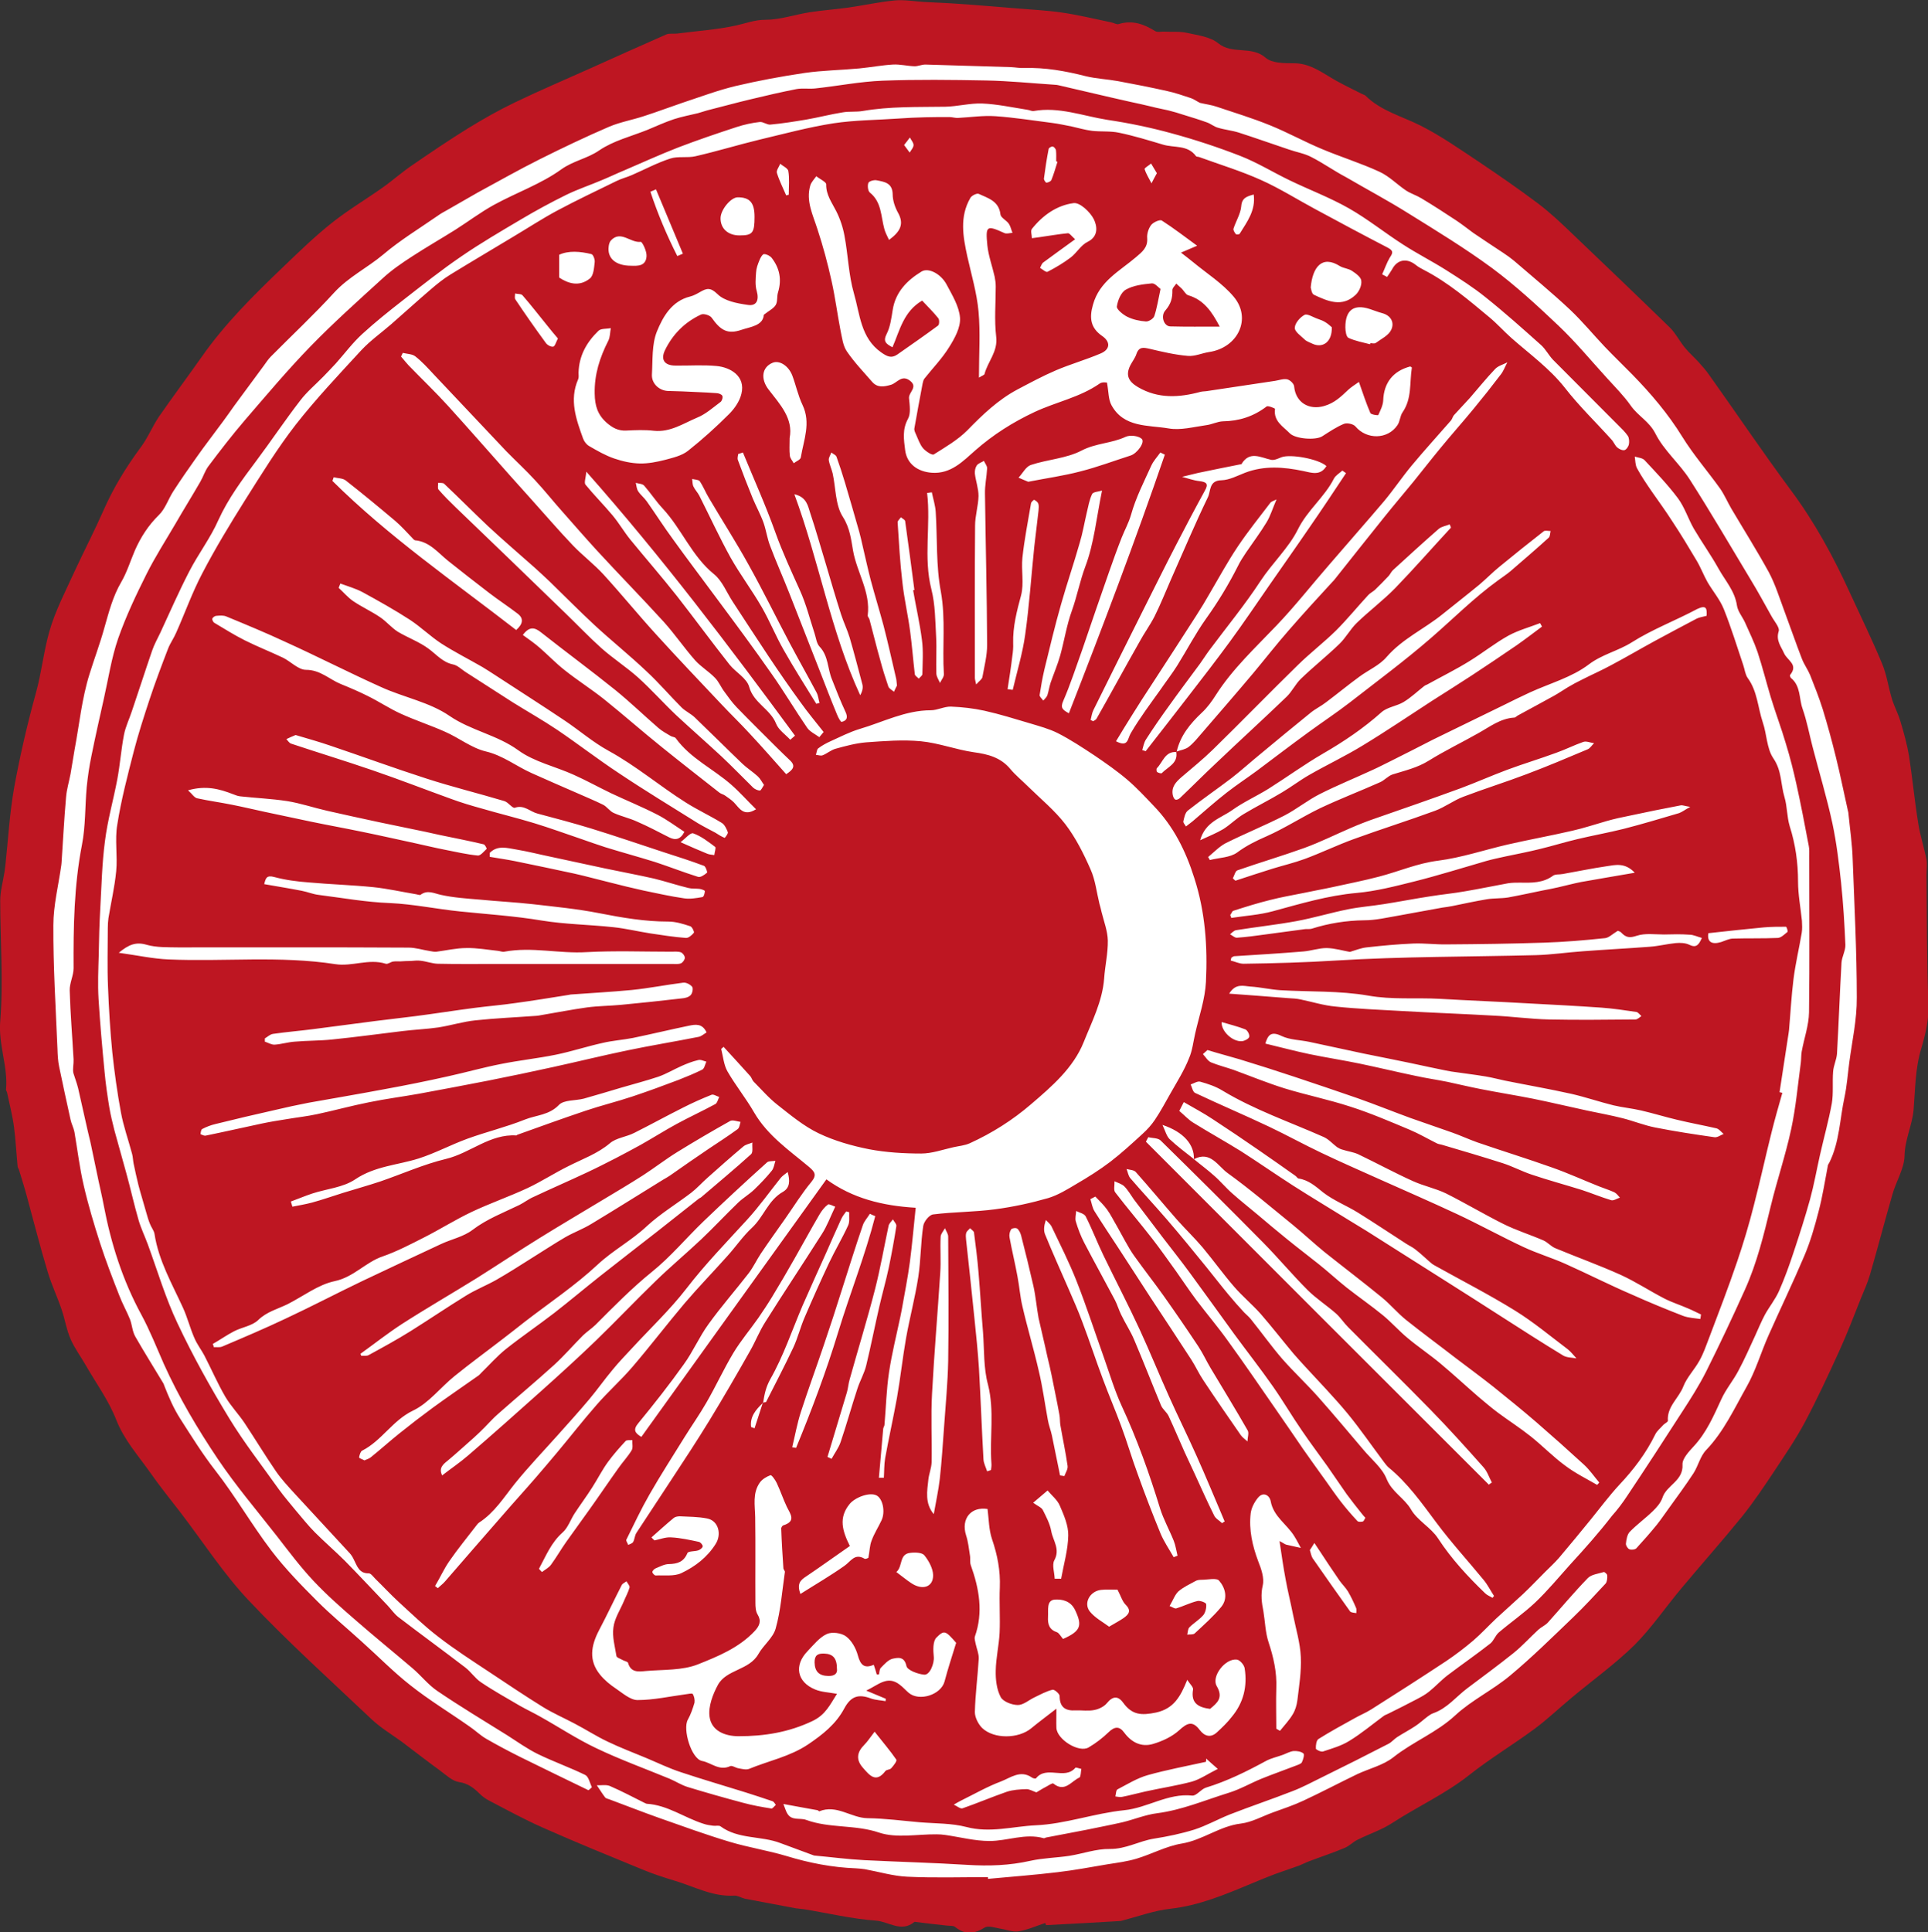
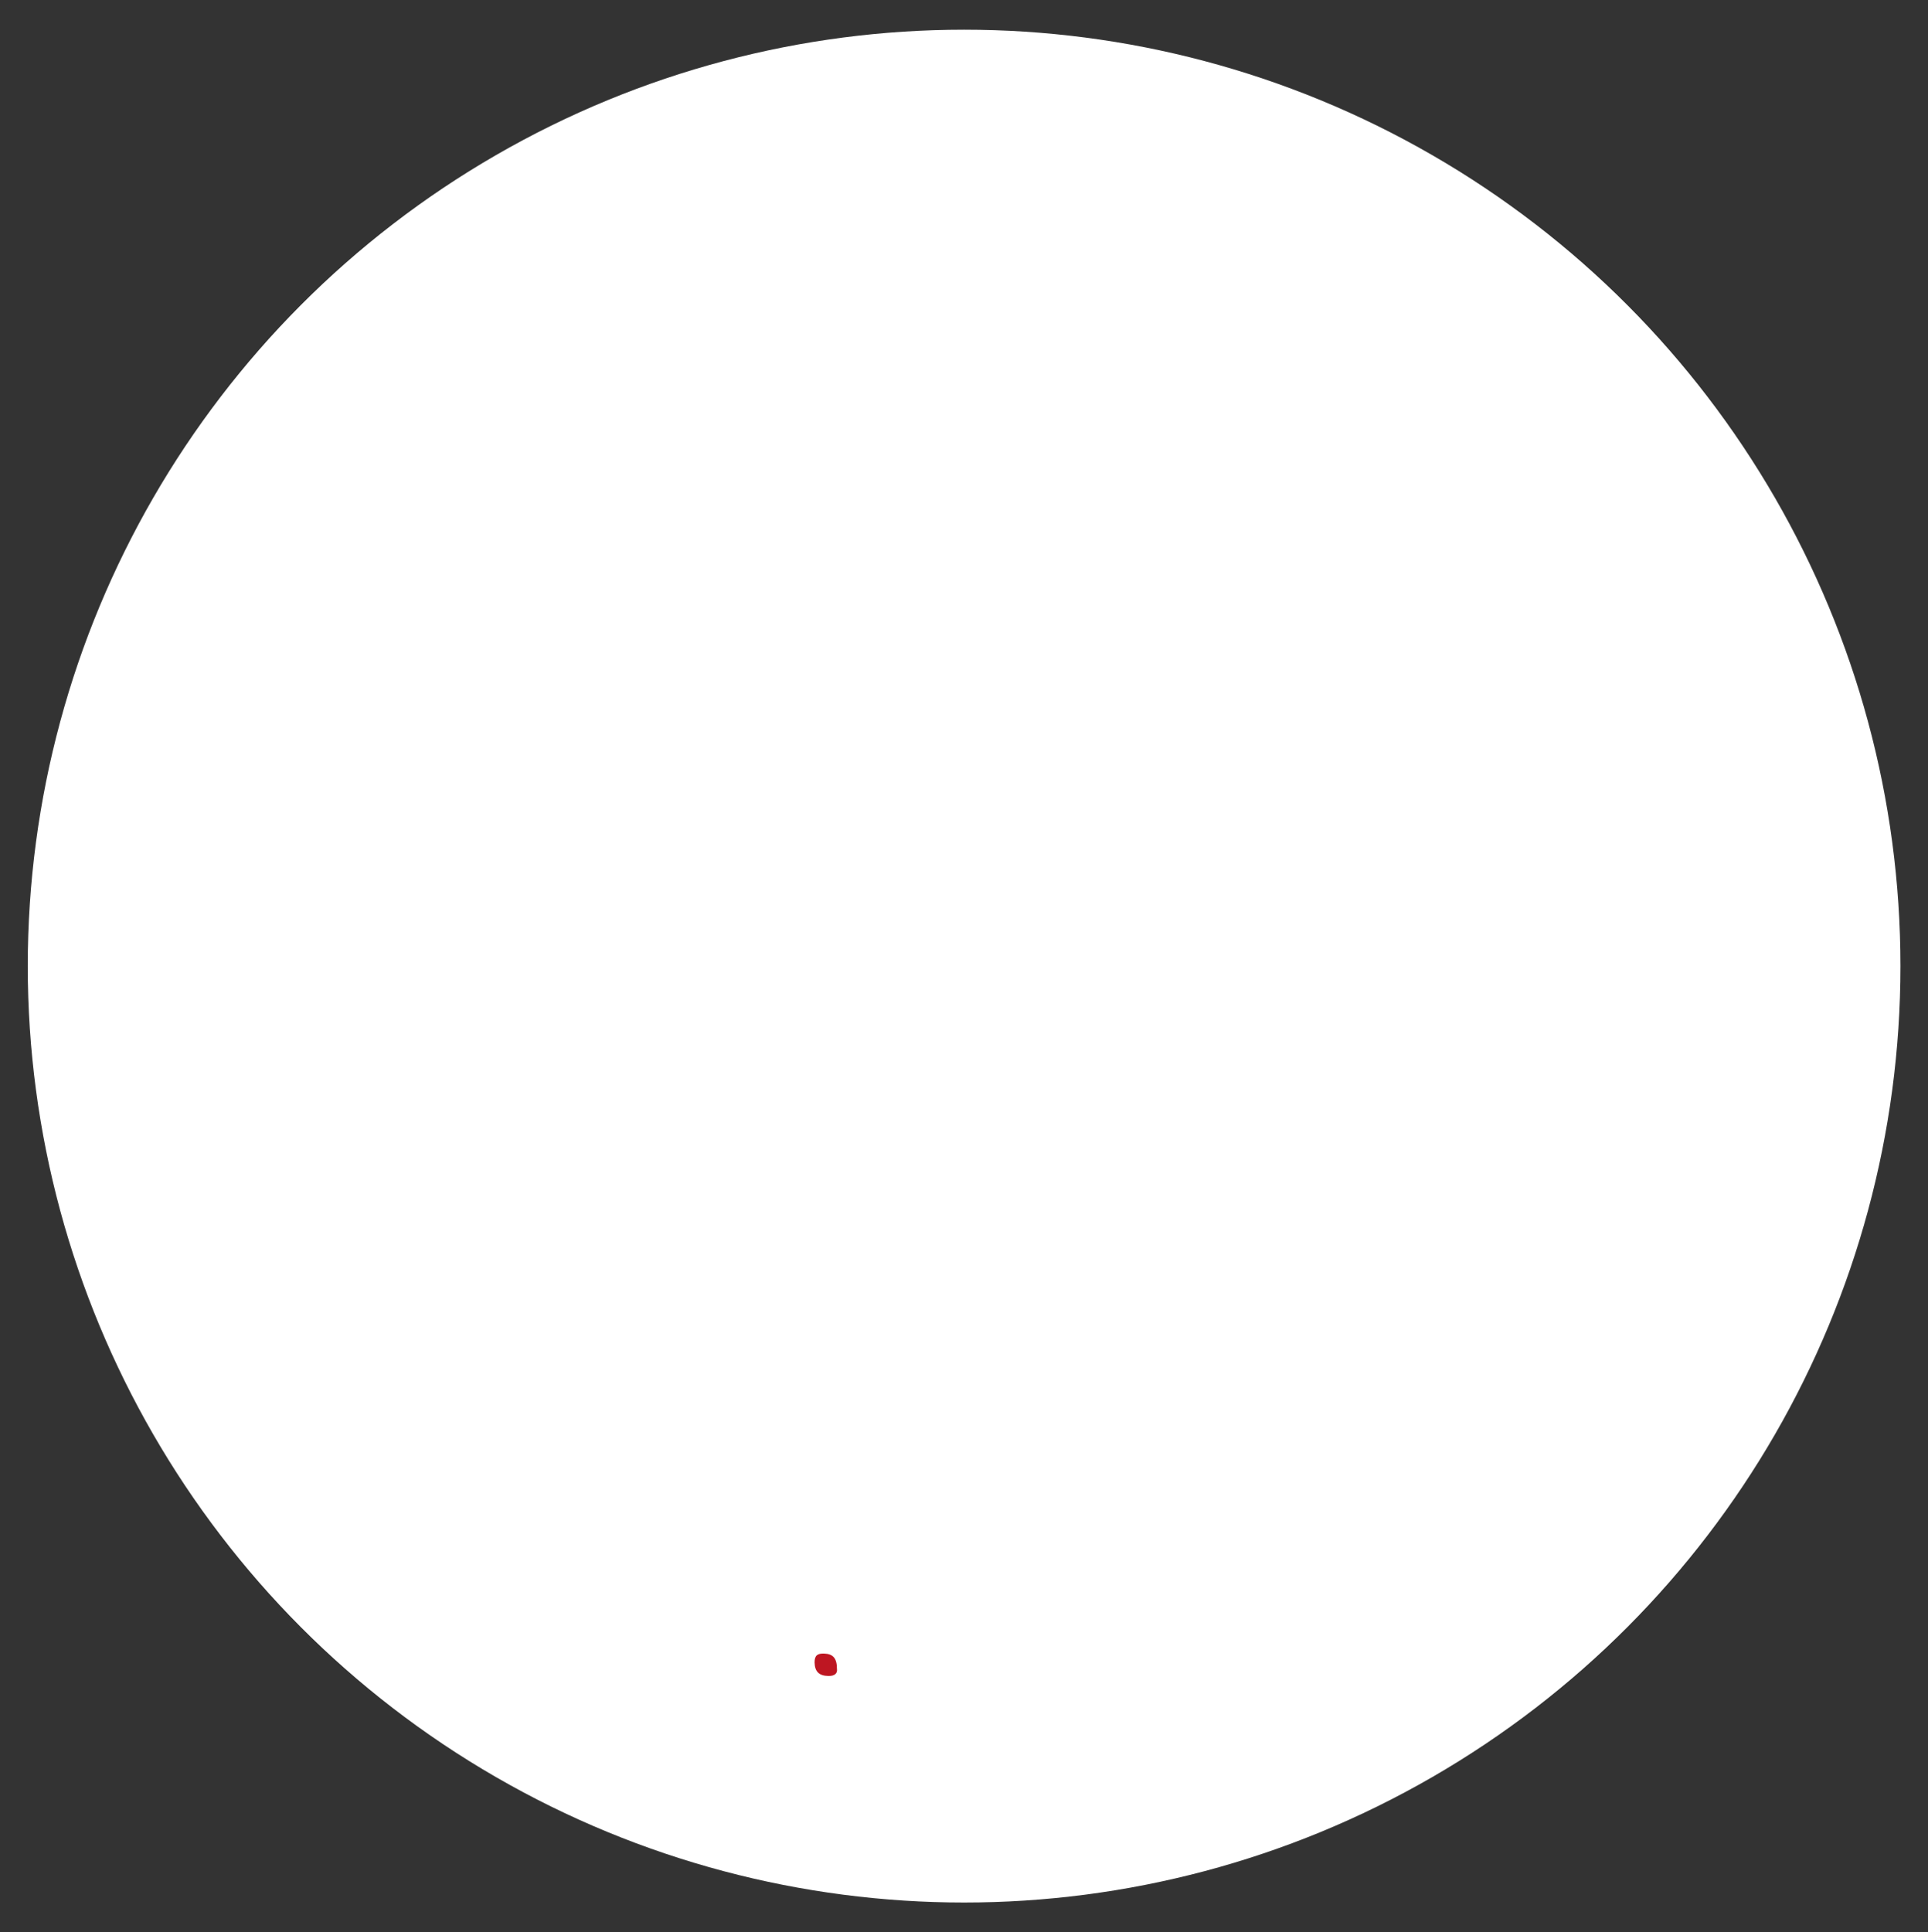
<svg xmlns="http://www.w3.org/2000/svg" version="1.1" id="Layer_1" x="0px" y="0px" viewBox="0 0 89.61 89.8" style="enable-background:new 0 0 89.61 89.8;" xml:space="preserve">
  <rect x="0" y="0" width="89.61" height="89.8" fill="#333333" stroke="none" />
  <style type="text/css"> .st0{fill:#FFFFFF;} .st1{fill:#BE1622;} </style>
  <g>
    <circle class="st0" cx="44.81" cy="44.9" r="43.52" />
    <g>
-       <path class="st1" d="M85.95,49.39c-0.07,0.53-0.11,1.08-0.22,1.6c-0.22,1.01-0.23,2.08-0.7,3.03c-0.02,0.05-0.06,0.09-0.07,0.13 c-0.14,0.72-0.25,1.46-0.44,2.17c-0.18,0.7-0.38,1.39-0.66,2.05c-0.53,1.25-1.12,2.47-1.67,3.71c-0.35,0.79-0.59,1.63-1.01,2.37 c-0.57,1.01-1.06,2.08-1.88,2.94c-0.28,0.29-0.37,0.74-0.59,1.08c-0.36,0.55-0.75,1.08-1.14,1.62c-0.19,0.26-0.37,0.53-0.57,0.78 c-0.3,0.37-0.62,0.73-0.94,1.08c-0.06,0.07-0.24,0.09-0.33,0.05c-0.08-0.03-0.17-0.18-0.16-0.26c0.02-0.19,0.06-0.43,0.18-0.55 c0.33-0.34,0.72-0.62,1.06-0.95c0.19-0.18,0.38-0.4,0.46-0.64c0.19-0.58,0.97-0.77,0.93-1.53c-0.02-0.27,0.29-0.6,0.51-0.84 c0.6-0.64,0.93-1.41,1.29-2.19c0.21-0.47,0.56-0.88,0.8-1.34c0.28-0.52,0.52-1.07,0.77-1.61c0.15-0.33,0.29-0.67,0.46-0.99 c0.21-0.38,0.49-0.72,0.66-1.11c0.26-0.59,0.48-1.2,0.68-1.81c0.27-0.81,0.53-1.62,0.76-2.45c0.18-0.66,0.3-1.34,0.45-2.01 c0.18-0.81,0.41-1.62,0.56-2.44c0.08-0.48,0.02-0.99,0.06-1.48c0.02-0.28,0.16-0.55,0.18-0.83c0.08-1.41,0.13-2.82,0.21-4.23 c0.02-0.28,0.19-0.56,0.18-0.83c-0.04-0.96-0.1-1.93-0.2-2.89c-0.1-0.92-0.21-1.84-0.4-2.74c-0.26-1.21-0.62-2.39-0.93-3.59 c-0.15-0.58-0.26-1.18-0.46-1.75c-0.17-0.48-0.08-1.06-0.54-1.43c-0.03-0.03-0.06-0.12-0.04-0.14c0.4-0.49-0.13-0.67-0.28-1.01 c-0.13-0.3-0.39-0.59-0.25-1.02c0.06-0.18-0.22-0.48-0.35-0.73c-0.31-0.55-0.61-1.11-0.94-1.65c-0.94-1.56-1.86-3.14-2.84-4.67 c-0.48-0.75-1.21-1.36-1.6-2.14c-0.29-0.57-0.81-0.82-1.14-1.29c-0.33-0.47-0.74-0.88-1.13-1.31c-0.74-0.81-1.44-1.66-2.23-2.41 c-0.99-0.94-2-1.87-3.09-2.68c-1.25-0.92-2.58-1.73-3.9-2.55c-0.94-0.59-1.92-1.11-2.88-1.67C62,7.94,61.5,7.58,60.95,7.3 c-0.32-0.17-0.7-0.23-1.04-0.35c-0.78-0.26-1.56-0.54-2.34-0.79c-0.32-0.1-0.66-0.13-0.98-0.23c-0.17-0.05-0.32-0.18-0.49-0.24 c-0.36-0.13-0.72-0.24-1.08-0.35c-0.24-0.08-0.48-0.15-0.72-0.21c-0.25-0.06-0.5-0.1-0.76-0.17c-0.34-0.08-0.68-0.16-1.02-0.23 c-0.29-0.07-0.59-0.13-0.88-0.2c-0.82-0.19-1.63-0.38-2.45-0.57c-0.05-0.01-0.1-0.02-0.15-0.02c-1.07-0.07-2.14-0.18-3.21-0.2 c-1.6-0.03-3.2-0.05-4.8,0.01C39.97,3.79,38.93,4,37.89,4.11c-0.29,0.03-0.59-0.02-0.87,0.03c-0.71,0.14-1.41,0.3-2.11,0.47 c-0.68,0.16-1.36,0.35-2.04,0.52c-0.14,0.04-0.29,0.09-0.43,0.13c-0.37,0.09-0.75,0.16-1.12,0.28c-0.42,0.14-0.83,0.33-1.24,0.5 c-0.75,0.3-1.57,0.5-2.23,0.95c-0.55,0.38-1.2,0.48-1.76,0.88c-0.94,0.68-2.09,1.08-3.13,1.65c-0.62,0.34-1.2,0.78-1.8,1.16 c-0.67,0.42-1.35,0.81-2.01,1.24c-0.48,0.31-0.96,0.64-1.38,1.03c-1.13,1.03-2.27,2.05-3.33,3.14c-1.07,1.1-2.06,2.28-3.06,3.44 c-0.59,0.69-1.14,1.4-1.68,2.12c-0.17,0.22-0.25,0.5-0.39,0.74c-0.38,0.66-0.78,1.3-1.16,1.96c-0.45,0.77-0.94,1.53-1.34,2.33 c-0.49,0.98-0.96,1.97-1.32,3c-0.31,0.9-0.45,1.85-0.66,2.78c-0.2,0.89-0.4,1.78-0.58,2.67c-0.1,0.48-0.17,0.96-0.22,1.45 c-0.08,0.89-0.05,1.81-0.22,2.68c-0.37,1.9-0.4,3.82-0.39,5.74c0,0.34-0.19,0.69-0.18,1.03c0.03,1.07,0.12,2.14,0.18,3.21 c0.01,0.21-0.05,0.43-0.01,0.63c0.07,0.23,0.16,0.46,0.22,0.7c0.15,0.64,0.28,1.27,0.43,1.91c0.05,0.24,0.12,0.48,0.17,0.73 c0.12,0.56,0.23,1.11,0.35,1.67c0.08,0.38,0.17,0.75,0.24,1.13C5.16,57.8,5.7,59.5,6.57,61.1c0.4,0.74,0.71,1.53,1.05,2.3 c0.7,1.55,1.56,3,2.5,4.4c0.84,1.25,1.82,2.4,2.75,3.59c0.55,0.71,1.09,1.43,1.7,2.08c0.61,0.65,1.28,1.24,1.95,1.82 c0.87,0.76,1.77,1.49,2.65,2.24c0.4,0.34,0.73,0.77,1.16,1.06c1.06,0.72,2.16,1.38,3.25,2.06c0.47,0.3,0.93,0.63,1.42,0.87 c0.72,0.35,1.48,0.62,2.2,0.97c0.16,0.08,0.21,0.37,0.31,0.57c-0.05,0.05-0.1,0.1-0.16,0.14c-1.05-0.51-2.11-1.02-3.16-1.54 c-0.54-0.27-1.07-0.55-1.59-0.85c-0.28-0.16-0.52-0.4-0.79-0.58c-0.91-0.64-1.87-1.22-2.74-1.91c-0.79-0.62-1.5-1.35-2.25-2.02 c-0.69-0.63-1.42-1.23-2.08-1.89c-0.75-0.75-1.49-1.51-2.13-2.35c-0.92-1.21-1.68-2.54-2.61-3.73c-0.6-0.77-1.1-1.58-1.62-2.39 c-0.32-0.5-0.53-1-0.74-1.53c-0.02-0.05-0.03-0.1-0.06-0.14c-0.43-0.72-0.88-1.43-1.29-2.15c-0.14-0.24-0.15-0.55-0.25-0.81 c-0.15-0.37-0.35-0.72-0.49-1.09c-0.32-0.81-0.63-1.62-0.9-2.45C4.37,56.9,4.1,56,3.89,55.09c-0.19-0.82-0.29-1.66-0.43-2.48 c-0.04-0.2-0.14-0.38-0.18-0.57c-0.18-0.82-0.36-1.63-0.53-2.46c-0.06-0.28-0.07-0.56-0.08-0.85C2.59,46.82,2.47,44.91,2.48,43 c0-0.93,0.24-1.86,0.37-2.8c0-0.03,0.01-0.07,0.01-0.1c0.07-1.02,0.12-2.04,0.21-3.05c0.03-0.37,0.14-0.72,0.21-1.09 c0.07-0.38,0.12-0.76,0.19-1.14c0.22-1.16,0.33-2.34,0.69-3.49c0.22-0.71,0.49-1.42,0.69-2.15c0.21-0.73,0.39-1.45,0.78-2.12 c0.27-0.46,0.43-0.99,0.64-1.48c0.27-0.61,0.62-1.16,1.11-1.64c0.3-0.29,0.44-0.74,0.67-1.1c0.35-0.54,0.71-1.06,1.08-1.58 c0.4-0.57,0.83-1.12,1.24-1.68c0.18-0.24,0.35-0.49,0.53-0.74c0.45-0.61,0.9-1.22,1.35-1.83c0.11-0.15,0.21-0.31,0.34-0.44 c0.98-0.99,2-1.94,2.94-2.97c0.67-0.73,1.54-1.15,2.28-1.77c0.79-0.67,1.68-1.21,2.53-1.8c0.14-0.1,0.28-0.18,0.43-0.26 c0.48-0.27,0.95-0.55,1.43-0.82c0.96-0.52,1.91-1.06,2.89-1.55c1.06-0.53,2.13-1.04,3.22-1.51c0.52-0.22,1.1-0.32,1.64-0.5 c0.59-0.19,1.17-0.41,1.76-0.61c0.82-0.27,1.64-0.58,2.47-0.78c1.06-0.25,2.14-0.45,3.22-0.61c0.84-0.12,1.69-0.13,2.54-0.21 c0.52-0.05,1.04-0.15,1.56-0.18c0.33-0.02,0.67,0.07,1.01,0.08C42.67,3.08,42.84,3,43.01,3c1.33,0.04,2.66,0.08,3.98,0.12 c0.21,0.01,0.41,0.05,0.61,0.04c0.97-0.03,1.92,0.14,2.86,0.38c0.49,0.12,1,0.14,1.5,0.23c0.76,0.14,1.52,0.29,2.28,0.46 c0.38,0.08,0.74,0.21,1.11,0.33c0.15,0.05,0.29,0.16,0.42,0.22c0.3,0.07,0.55,0.1,0.78,0.18c0.83,0.28,1.66,0.53,2.47,0.86 c0.82,0.33,1.61,0.77,2.43,1.11c0.88,0.37,1.79,0.65,2.66,1.05c0.46,0.21,0.83,0.6,1.25,0.88c0.22,0.14,0.48,0.22,0.71,0.36 c0.55,0.33,1.09,0.68,1.62,1.03c0.27,0.18,0.52,0.38,0.78,0.57c0.47,0.32,0.94,0.63,1.41,0.94c0.17,0.11,0.33,0.23,0.49,0.36 c0.88,0.76,1.77,1.49,2.61,2.28c0.57,0.54,1.07,1.15,1.61,1.72c0.41,0.43,0.85,0.85,1.27,1.28c0.87,0.89,1.67,1.83,2.33,2.9 c0.52,0.84,1.18,1.6,1.76,2.41c0.2,0.29,0.34,0.62,0.52,0.93c0.58,0.98,1.19,1.95,1.74,2.95c0.3,0.56,0.49,1.18,0.71,1.77 c0.28,0.75,0.54,1.51,0.83,2.26c0.1,0.26,0.27,0.49,0.38,0.75c0.21,0.53,0.42,1.06,0.59,1.6c0.22,0.72,0.42,1.45,0.6,2.18 c0.21,0.84,0.38,1.7,0.57,2.54c0.01,0.03,0.02,0.07,0.02,0.1c0.07,0.72,0.18,1.45,0.2,2.17c0.08,2.13,0.19,4.27,0.19,6.4 C86.31,47.39,86.08,48.39,85.95,49.39 M72.98,72.71c-0.54,0.6-1.05,1.22-1.63,1.77c-0.53,0.5-1.14,0.92-1.69,1.39 c-0.16,0.14-0.23,0.38-0.39,0.51c-0.65,0.51-1.33,0.98-1.99,1.48c-0.3,0.23-0.55,0.51-0.85,0.75c-0.18,0.15-0.39,0.26-0.6,0.37 c-0.43,0.23-0.86,0.44-1.3,0.66c-0.07,0.04-0.16,0.06-0.22,0.11c-0.53,0.39-1.04,0.82-1.6,1.16c-0.37,0.23-0.8,0.35-1.22,0.49 c-0.09,0.03-0.32-0.08-0.33-0.13c-0.01-0.15,0.02-0.39,0.12-0.45c0.54-0.34,1.11-0.65,1.67-0.96c0.26-0.15,0.54-0.26,0.79-0.42 c1.17-0.74,2.34-1.49,3.49-2.25c0.43-0.29,0.85-0.61,1.25-0.95c0.37-0.32,0.7-0.68,1.06-1.02c0.41-0.38,0.83-0.75,1.24-1.13 c0.35-0.33,0.69-0.69,1.03-1.03c0.22-0.22,0.45-0.43,0.65-0.66c0.51-0.6,1-1.2,1.49-1.8c0.43-0.53,0.84-1.08,1.3-1.58 c0.67-0.71,1.25-1.47,1.68-2.35c0.08-0.17,0.25-0.3,0.38-0.45c0.07-0.07,0.21-0.13,0.21-0.19c-0.05-0.66,0.51-1.05,0.72-1.6 c0.17-0.43,0.52-0.78,0.75-1.2c0.18-0.32,0.3-0.67,0.43-1.01c0.45-1.19,0.91-2.38,1.32-3.59c0.29-0.85,0.55-1.72,0.77-2.59 c0.3-1.15,0.55-2.31,0.84-3.46c0.15-0.6,0.32-1.19,0.49-1.79c-0.04-0.01-0.09-0.02-0.13-0.03c0.14-0.91,0.28-1.83,0.42-2.74 c0.01-0.05,0.01-0.1,0.02-0.15c0.07-0.79,0.11-1.59,0.21-2.38c0.09-0.71,0.26-1.42,0.38-2.13c0.03-0.18,0.02-0.38,0.01-0.57 c-0.06-0.6-0.18-1.21-0.18-1.81c0-0.89-0.12-1.74-0.39-2.59c-0.13-0.43-0.11-0.9-0.24-1.34c-0.18-0.6-0.12-1.23-0.52-1.81 c-0.31-0.46-0.3-1.12-0.49-1.67c-0.23-0.69-0.25-1.45-0.7-2.06c-0.12-0.17-0.14-0.41-0.21-0.61c-0.29-0.86-0.56-1.74-0.9-2.59 c-0.18-0.45-0.51-0.83-0.76-1.26c-0.18-0.32-0.31-0.67-0.5-0.99c-0.37-0.62-0.74-1.24-1.14-1.84c-0.3-0.47-0.63-0.92-0.95-1.38 c-0.24-0.35-0.48-0.7-0.68-1.07c-0.09-0.16-0.08-0.36-0.11-0.55c0.16,0.05,0.36,0.06,0.46,0.17c0.53,0.57,1.08,1.14,1.55,1.77 c0.31,0.42,0.47,0.94,0.73,1.4c0.37,0.63,0.8,1.23,1.15,1.86c0.31,0.56,0.76,1.04,0.86,1.72c0.04,0.28,0.26,0.53,0.38,0.8 c0.2,0.45,0.42,0.9,0.58,1.37c0.23,0.7,0.41,1.42,0.62,2.12c0.22,0.72,0.49,1.43,0.7,2.15c0.19,0.62,0.35,1.25,0.49,1.89 c0.21,0.95,0.39,1.9,0.57,2.85c0.03,0.15,0.02,0.31,0.02,0.46c0,2.42,0.02,4.85-0.01,7.27c-0.01,0.61-0.23,1.21-0.34,1.82 c-0.03,0.17-0.02,0.34-0.04,0.51c-0.14,1.03-0.23,2.08-0.45,3.1c-0.26,1.21-0.66,2.38-0.95,3.58c-0.32,1.32-0.64,2.64-1.2,3.88 c-0.58,1.29-1.18,2.56-1.81,3.82c-0.32,0.63-0.7,1.23-1.09,1.83c-0.85,1.32-1.7,2.63-2.57,3.93c-0.21,0.32-0.45,0.64-0.71,0.93 C74.31,71.24,73.65,71.98,72.98,72.71 M74.63,73.59c-0.49,0.53-0.99,1.07-1.51,1.57c-0.96,0.92-1.91,1.86-2.93,2.71 c-0.8,0.67-1.78,1.14-2.54,1.84c-0.87,0.81-1.97,1.23-2.89,1.96c-0.47,0.37-1.11,0.52-1.67,0.78c-0.85,0.41-1.68,0.85-2.52,1.24 c-0.45,0.21-0.93,0.37-1.4,0.54c-0.5,0.18-0.99,0.46-1.5,0.52c-0.99,0.12-1.77,0.77-2.75,0.93c-0.72,0.12-1.39,0.49-2.09,0.7 c-0.43,0.13-0.89,0.19-1.34,0.26c-0.78,0.13-1.56,0.28-2.34,0.37c-1.08,0.13-2.16,0.21-3.23,0.31c0-0.02,0-0.05,0-0.08 c-1.25,0-2.5,0.04-3.75-0.02c-0.66-0.03-1.32-0.23-1.98-0.35c-0.13-0.02-0.27-0.03-0.41-0.04c-1.1-0.04-2.17-0.25-3.22-0.57 c-0.87-0.26-1.77-0.4-2.64-0.66c-1.1-0.33-2.17-0.72-3.25-1.1c-0.79-0.28-1.58-0.59-2.36-0.88c-0.06-0.02-0.15-0.04-0.18-0.08 c-0.14-0.18-0.26-0.38-0.39-0.57c0.21,0.01,0.44-0.04,0.62,0.04c0.53,0.23,1.04,0.5,1.56,0.76c0.05,0.02,0.09,0.05,0.14,0.06 c0.97,0.06,1.75,0.65,2.64,0.93c0.14,0.05,0.29,0.07,0.44,0.09c0.12,0.02,0.27-0.03,0.35,0.03c0.83,0.61,1.89,0.43,2.79,0.78 c0.49,0.18,0.97,0.36,1.46,0.54c0.05,0.02,0.1,0.04,0.15,0.04c0.76,0.07,1.52,0.17,2.28,0.21c1.6,0.08,3.2,0.12,4.8,0.22 c0.99,0.06,1.95,0.03,2.92-0.19c0.59-0.13,1.21-0.14,1.81-0.23c0.63-0.1,1.25-0.33,1.88-0.32c0.75,0.01,1.36-0.37,2.06-0.48 c0.63-0.1,1.26-0.23,1.87-0.42c0.56-0.18,1.09-0.48,1.64-0.7c0.97-0.38,1.96-0.71,2.93-1.09c0.47-0.18,0.91-0.42,1.36-0.64 c1.04-0.51,2.07-1.03,3.1-1.56c0.15-0.08,0.26-0.22,0.4-0.31c0.28-0.18,0.57-0.33,0.84-0.51c0.2-0.13,0.38-0.3,0.58-0.45 c0.08-0.06,0.17-0.12,0.26-0.15c0.65-0.23,1.06-0.77,1.58-1.16c0.72-0.54,1.44-1.07,2.14-1.63c0.41-0.33,0.77-0.73,1.16-1.09 c0.13-0.12,0.32-0.2,0.44-0.33c0.62-0.69,1.21-1.4,1.86-2.07c0.17-0.17,0.48-0.2,0.74-0.28c0.04-0.01,0.16,0.1,0.16,0.15 C74.71,73.36,74.69,73.51,74.63,73.59 M75.71,20.64c-0.02,0.11-0.12,0.26-0.21,0.28c-0.1,0.02-0.25-0.05-0.34-0.13 c-0.11-0.1-0.16-0.26-0.27-0.37c-0.72-0.8-1.5-1.55-2.16-2.4c-0.71-0.9-1.63-1.56-2.48-2.31c-0.35-0.31-0.66-0.66-1.02-0.96 c-0.96-0.8-1.92-1.62-3.04-2.2c-0.13-0.07-0.27-0.14-0.39-0.24c-0.42-0.33-0.86-0.25-1.1,0.21c-0.07,0.12-0.15,0.23-0.23,0.35 c-0.08-0.04-0.15-0.08-0.23-0.12c0.12-0.26,0.21-0.53,0.35-0.77c0.14-0.21,0.2-0.32-0.09-0.47c-1.12-0.58-2.24-1.18-3.35-1.78 c-0.84-0.45-1.66-0.97-2.53-1.36c-0.93-0.42-1.92-0.72-2.88-1.07c-0.05-0.02-0.12-0.01-0.15-0.04c-0.39-0.54-1.02-0.38-1.54-0.54 c-0.67-0.2-1.35-0.41-2.03-0.55c-0.41-0.09-0.85-0.04-1.27-0.09c-0.31-0.04-0.62-0.13-0.93-0.2c-0.31-0.06-0.62-0.13-0.94-0.17 c-0.87-0.11-1.74-0.25-2.61-0.31c-0.58-0.04-1.16,0.05-1.74,0.08c-0.13,0.01-0.27-0.04-0.4-0.04c-0.37,0-0.75,0-1.12,0.01 c-0.42,0.01-0.85,0.03-1.27,0.06c-1,0.07-2.01,0.07-3,0.22c-1.16,0.18-2.3,0.49-3.44,0.76c-0.99,0.24-1.97,0.54-2.97,0.77 c-0.38,0.09-0.82-0.01-1.18,0.11c-0.62,0.2-1.19,0.51-1.79,0.77c-0.23,0.1-0.48,0.16-0.7,0.27c-0.92,0.45-1.85,0.89-2.75,1.37 c-0.71,0.38-1.38,0.82-2.07,1.23c-0.96,0.58-1.93,1.15-2.89,1.74c-0.33,0.2-0.64,0.45-0.93,0.7c-0.62,0.53-1.22,1.08-1.84,1.62 c-0.46,0.4-0.97,0.76-1.39,1.21c-1.04,1.13-2.1,2.25-3.04,3.45c-0.87,1.12-1.61,2.33-2.37,3.53c-0.69,1.1-1.37,2.22-1.97,3.37 c-0.47,0.89-0.81,1.85-1.22,2.77c-0.11,0.26-0.28,0.49-0.38,0.75c-0.3,0.78-0.6,1.57-0.86,2.36c-0.26,0.79-0.52,1.59-0.73,2.4 c-0.29,1.13-0.59,2.27-0.77,3.42c-0.12,0.7,0.02,1.44-0.05,2.16c-0.07,0.73-0.24,1.45-0.36,2.18c-0.02,0.15-0.03,0.31-0.03,0.46 c0,0.91-0.03,1.82,0.01,2.73c0.04,1.02,0.1,2.04,0.2,3.05c0.1,0.93,0.23,1.87,0.4,2.79c0.12,0.65,0.35,1.29,0.52,1.93 c0.04,0.15,0.04,0.3,0.07,0.45c0.07,0.33,0.14,0.66,0.22,0.98c0.11,0.43,0.25,0.86,0.37,1.3c0.05,0.18,0.1,0.35,0.17,0.52 c0.06,0.16,0.18,0.3,0.21,0.46c0.19,1.25,0.82,2.33,1.33,3.45c0.2,0.44,0.32,0.92,0.51,1.36C9.16,62.49,9.36,62.73,9.5,63 c0.33,0.64,0.61,1.29,0.97,1.91c0.26,0.44,0.62,0.81,0.9,1.23c0.49,0.74,0.95,1.5,1.45,2.23c0.26,0.38,0.58,0.72,0.89,1.06 c0.85,0.92,1.7,1.84,2.55,2.76c0.08,0.09,0.14,0.19,0.19,0.3c0.15,0.29,0.24,0.64,0.69,0.63c0.1,0,0.21,0.16,0.31,0.26 c0.36,0.35,0.7,0.72,1.07,1.06c0.6,0.55,1.19,1.12,1.84,1.62c0.76,0.59,1.57,1.11,2.37,1.64c0.83,0.55,1.66,1.11,2.5,1.63 c0.47,0.29,0.98,0.51,1.47,0.77c0.52,0.27,1.01,0.59,1.54,0.84c0.58,0.28,1.19,0.51,1.79,0.76c0.55,0.23,1.08,0.49,1.64,0.67 c0.99,0.33,1.99,0.62,2.98,0.93c0.42,0.13,0.83,0.27,1.25,0.41c0.07,0.02,0.11,0.11,0.16,0.17c-0.07,0.06-0.15,0.18-0.21,0.17 c-0.45-0.07-0.89-0.15-1.33-0.27c-0.86-0.23-1.71-0.47-2.56-0.73c-0.29-0.09-0.55-0.26-0.83-0.38c-1.14-0.47-2.3-0.89-3.41-1.42 c-0.91-0.43-1.75-0.99-2.63-1.48c-0.3-0.17-0.62-0.32-0.92-0.49c-0.61-0.36-1.23-0.7-1.82-1.1c-0.27-0.18-0.46-0.48-0.72-0.68 c-1.03-0.79-2.09-1.56-3.12-2.35c-0.19-0.15-0.33-0.36-0.5-0.54c-0.66-0.69-1.31-1.39-1.98-2.07c-0.45-0.45-0.94-0.87-1.39-1.32 c-0.32-0.32-0.6-0.68-0.9-1.03c-0.26-0.32-0.53-0.63-0.77-0.96c-0.78-1.1-1.62-2.17-2.32-3.32c-0.87-1.43-1.69-2.9-2.4-4.41 c-0.56-1.18-0.93-2.44-1.38-3.67c-0.14-0.38-0.32-0.75-0.43-1.13c-0.21-0.72-0.37-1.46-0.57-2.18c-0.18-0.66-0.37-1.32-0.55-1.98 c-0.09-0.36-0.18-0.72-0.24-1.08c-0.09-0.55-0.17-1.1-0.22-1.65c-0.11-1.13-0.21-2.26-0.28-3.39c-0.04-0.68-0.01-1.37,0.01-2.06 c0.01-0.71,0.03-1.42,0.07-2.13c0.06-1.05,0.08-2.11,0.22-3.15c0.12-0.96,0.39-1.9,0.57-2.85c0.13-0.69,0.18-1.39,0.31-2.07 c0.07-0.38,0.25-0.74,0.37-1.11c0.32-0.94,0.62-1.88,0.94-2.81c0.1-0.29,0.25-0.56,0.38-0.83c0.44-0.95,0.86-1.91,1.34-2.84 c0.42-0.82,0.99-1.56,1.36-2.4c0.46-1.01,1.11-1.88,1.76-2.75c0.69-0.92,1.33-1.88,2.04-2.8c0.31-0.41,0.72-0.75,1.08-1.12 c0.19-0.2,0.39-0.4,0.58-0.61c0.41-0.46,0.78-0.96,1.23-1.37c0.6-0.55,1.24-1.06,1.88-1.56c0.9-0.7,1.79-1.41,2.73-2.05 c0.89-0.61,1.83-1.16,2.76-1.71c0.69-0.41,1.39-0.79,2.1-1.14C26.86,8.79,27.44,8.6,28,8.36c0.34-0.14,0.67-0.3,1.01-0.44 c0.84-0.36,1.67-0.74,2.52-1.07c0.89-0.34,1.8-0.65,2.72-0.95c0.34-0.11,0.7-0.19,1.06-0.23c0.16-0.02,0.34,0.14,0.5,0.12 c0.55-0.05,1.11-0.14,1.65-0.23c0.58-0.1,1.15-0.25,1.72-0.34c0.3-0.05,0.61-0.01,0.91-0.06c1.27-0.22,2.56-0.18,3.84-0.2 c0.57-0.01,1.15-0.17,1.72-0.15c0.7,0.03,1.39,0.18,2.09,0.29c0.1,0.01,0.2,0.07,0.3,0.06c1.18-0.21,2.29,0.23,3.43,0.41 c1.01,0.15,2.02,0.36,3,0.63c1.07,0.29,2.13,0.64,3.16,1.04c0.8,0.31,1.54,0.77,2.31,1.14c0.91,0.44,1.87,0.8,2.75,1.3 c0.88,0.5,1.67,1.14,2.53,1.69c0.65,0.42,1.34,0.77,1.99,1.18c0.63,0.4,1.26,0.8,1.83,1.26c0.89,0.71,1.74,1.47,2.59,2.23 c0.21,0.19,0.35,0.47,0.55,0.68c1.01,1.02,2.02,2.02,3.03,3.04c0.16,0.16,0.33,0.32,0.45,0.5C75.72,20.35,75.73,20.52,75.71,20.64 M79.32,28.62c-0.19,0.05-0.34,0.07-0.46,0.13c-0.65,0.34-1.3,0.69-1.95,1.04c-0.68,0.37-1.34,0.76-2.02,1.12 c-0.44,0.24-0.9,0.44-1.35,0.67c-0.23,0.11-0.45,0.23-0.67,0.36c-0.22,0.13-0.43,0.28-0.65,0.4c-0.56,0.31-1.12,0.61-1.67,0.91 c-0.06,0.03-0.11,0.1-0.17,0.1c-0.65,0.04-1.14,0.43-1.68,0.73c-0.76,0.43-1.55,0.81-2.29,1.27c-0.53,0.33-1.1,0.46-1.68,0.64 c-0.22,0.07-0.38,0.28-0.6,0.37c-0.92,0.41-1.86,0.77-2.77,1.2c-0.85,0.41-1.64,0.93-2.5,1.31c-0.48,0.21-0.93,0.43-1.36,0.75 c-0.33,0.24-0.84,0.24-1.27,0.35c-0.03-0.05-0.05-0.1-0.08-0.14c0.27-0.22,0.51-0.48,0.81-0.64c0.9-0.45,1.84-0.83,2.74-1.29 c0.56-0.29,1.06-0.7,1.63-0.99c0.81-0.41,1.65-0.75,2.47-1.13c0.29-0.13,0.57-0.28,0.86-0.42c0.64-0.32,1.29-0.65,1.93-0.98 c0.42-0.21,0.85-0.41,1.27-0.62c0.68-0.33,1.35-0.66,2.03-0.99c0.4-0.2,0.81-0.4,1.22-0.59c0.92-0.42,1.94-0.7,2.72-1.29 c0.63-0.48,1.36-0.63,2-1.03c0.96-0.61,2.05-1.02,3.06-1.56C79.32,28.1,79.34,28.29,79.32,28.62 M72.74,58.73 c-0.63-0.28-1.3-0.48-1.92-0.77c-1.05-0.49-2.06-1.05-3.11-1.54c-1.18-0.55-2.37-1.07-3.56-1.6c-0.91-0.41-1.83-0.81-2.73-1.24 c-0.82-0.39-1.62-0.83-2.44-1.22c-1.14-0.54-2.3-1.03-3.44-1.57c-0.1-0.05-0.14-0.26-0.2-0.39c0.15-0.05,0.31-0.16,0.44-0.13 c0.36,0.1,0.72,0.22,1.03,0.41c1.49,0.9,3.13,1.46,4.71,2.16c0.23,0.1,0.41,0.31,0.62,0.47c0.08,0.05,0.17,0.1,0.26,0.12 c0.24,0.08,0.5,0.11,0.72,0.21c0.86,0.41,1.7,0.87,2.57,1.26c0.49,0.22,1.03,0.33,1.51,0.56c0.9,0.45,1.77,0.97,2.67,1.42 c0.6,0.3,1.25,0.5,1.87,0.77c0.2,0.09,0.35,0.28,0.55,0.36c1.01,0.42,2.04,0.79,3.04,1.24c0.7,0.32,1.35,0.75,2.03,1.1 c0.35,0.18,0.74,0.3,1.1,0.46c0.2,0.08,0.4,0.19,0.6,0.28c-0.01,0.07-0.02,0.14-0.03,0.21c-0.26-0.04-0.54-0.05-0.79-0.14 c-0.8-0.31-1.6-0.64-2.38-0.99C74.81,59.72,73.79,59.2,72.74,58.73 M68.72,64.92c-0.59-0.51-1.17-1.05-1.77-1.55 c-0.49-0.41-1.03-0.77-1.52-1.18c-0.4-0.33-0.75-0.73-1.15-1.06c-0.55-0.45-1.13-0.85-1.69-1.29c-0.44-0.35-0.86-0.74-1.3-1.09 c-0.49-0.39-0.99-0.77-1.47-1.16c-0.46-0.37-0.92-0.76-1.37-1.14c-0.39-0.33-0.79-0.64-1.17-0.98c-0.3-0.26-0.55-0.57-0.85-0.83 c-0.3-0.27-0.63-0.51-0.94-0.77c0,0-0.01,0-0.01,0.01c0-0.01,0-0.01,0-0.02c-0.38-0.3-0.77-0.59-1.12-0.92 c-0.14-0.14-0.2-0.38-0.33-0.66c0.99,0.33,1.48,0.92,1.46,1.58c0,0,0.01,0.01,0.01,0.01c0,0,0,0,0,0c0.76-0.4,1.11,0.33,1.56,0.65 c1.04,0.75,2.02,1.59,3.02,2.4c0.5,0.41,0.97,0.85,1.47,1.26c0.89,0.71,1.8,1.4,2.68,2.12c0.4,0.33,0.73,0.73,1.13,1.05 c0.75,0.6,1.53,1.17,2.29,1.76c0.59,0.45,1.18,0.88,1.76,1.34c0.67,0.54,1.34,1.08,2,1.65c0.75,0.65,1.49,1.31,2.22,1.98 c0.26,0.24,0.47,0.55,0.7,0.82c-0.03,0.04-0.06,0.07-0.1,0.11c-0.5-0.29-1.03-0.55-1.49-0.9c-0.56-0.41-1.05-0.92-1.59-1.35 c-0.49-0.39-1.02-0.73-1.52-1.1C69.32,65.43,69.02,65.17,68.72,64.92 M63.38,67.39c-0.69-0.81-1.38-1.64-2.09-2.44 c-0.54-0.61-1.14-1.17-1.68-1.78c-0.52-0.6-0.98-1.25-1.48-1.87c-0.09-0.11-0.2-0.2-0.3-0.3c-0.25-0.27-0.5-0.55-0.73-0.83 c-0.35-0.42-0.68-0.85-1.02-1.27c-0.61-0.75-1.22-1.5-1.85-2.23c-0.56-0.65-1.14-1.27-1.7-1.92c-0.09-0.11-0.11-0.28-0.17-0.42 c0.15,0.04,0.34,0.04,0.43,0.14c0.65,0.73,1.27,1.48,1.91,2.21c0.39,0.44,0.82,0.85,1.2,1.3c0.5,0.6,0.95,1.23,1.46,1.82 c0.39,0.45,0.85,0.83,1.24,1.27c0.52,0.6,1.01,1.23,1.52,1.84c0.17,0.2,0.35,0.39,0.52,0.58c0.67,0.73,1.36,1.44,1.99,2.2 c0.6,0.73,1.14,1.52,1.71,2.28c0.06,0.08,0.13,0.17,0.2,0.23c0.88,0.72,1.53,1.64,2.21,2.55c0.69,0.93,1.48,1.79,2.21,2.68 c0.19,0.23,0.32,0.5,0.48,0.74c-0.02,0.03-0.05,0.06-0.07,0.09c-0.11-0.07-0.25-0.12-0.34-0.21c-0.81-0.78-1.57-1.6-2.19-2.55 c-0.33-0.51-0.96-0.83-1.26-1.35c-0.31-0.53-0.88-0.8-1.13-1.41C64.25,68.23,63.75,67.83,63.38,67.39 M59.75,73.38 c0.1,0.56,0.24,1.11,0.35,1.67c0.13,0.65,0.33,1.3,0.36,1.96c0.03,0.67-0.08,1.34-0.16,2.01c-0.03,0.23-0.1,0.47-0.22,0.66 c-0.16,0.27-0.39,0.51-0.59,0.76c-0.05-0.03-0.11-0.06-0.17-0.1c0-0.63-0.02-1.26,0-1.89c0.03-0.74-0.13-1.43-0.36-2.13 c-0.15-0.45-0.16-0.96-0.24-1.44c-0.08-0.4-0.13-0.77-0.03-1.2c0.08-0.34-0.07-0.77-0.21-1.12c-0.27-0.72-0.44-1.46-0.35-2.23 c0.03-0.24,0.16-0.5,0.32-0.7c0.26-0.34,0.56-0.13,0.61,0.14c0.13,0.72,0.76,1.07,1.1,1.63c0.11,0.17,0.2,0.36,0.3,0.54 c-0.22-0.05-0.45-0.1-0.67-0.15c-0.06-0.01-0.11-0.06-0.32-0.17C59.57,72.3,59.65,72.85,59.75,73.38 M38,84.13 c0.03,0.01,0.07,0.06,0.08,0.05c0.81-0.33,1.48,0.31,2.24,0.32c0.81,0.01,1.62,0.12,2.43,0.19c0.73,0.06,1.48,0.04,2.17,0.22 c1.09,0.29,2.16-0.03,3.22-0.08c1.38-0.06,2.73-0.56,4.11-0.7c1.09-0.11,2.03-0.8,3.16-0.68c0.2,0.02,0.41-0.3,0.64-0.37 c0.98-0.3,1.89-0.75,2.79-1.24c0.24-0.13,0.53-0.19,0.8-0.29c0.16-0.06,0.31-0.15,0.48-0.17c0.16-0.01,0.35,0.02,0.46,0.11 c0.06,0.05-0.01,0.29-0.07,0.41c-0.03,0.07-0.16,0.11-0.26,0.15c-0.54,0.21-1.09,0.4-1.63,0.62c-0.51,0.21-0.99,0.49-1.51,0.65 c-1.1,0.34-2.17,0.8-3.33,0.95c-0.55,0.07-1.07,0.29-1.61,0.42c-0.57,0.13-1.15,0.24-1.73,0.36c-0.61,0.12-1.22,0.23-1.83,0.35 c-0.03,0.01-0.07,0.04-0.1,0.03c-0.86-0.24-1.68,0.13-2.52,0.13c-0.68,0-1.36-0.18-2.05-0.28c-0.14-0.02-0.27-0.03-0.41-0.03 c-0.89-0.01-1.86,0.19-2.67-0.08c-1.12-0.38-2.29-0.19-3.39-0.59c-0.29-0.11-0.69,0.06-0.89-0.32c-0.05-0.08-0.07-0.17-0.17-0.42 C37.03,83.96,37.52,84.04,38,84.13 M41.66,81.78c0.04,0.06-0.13,0.28-0.24,0.4c-0.06,0.07-0.22,0.06-0.27,0.13 c-0.44,0.58-0.74,0.19-1.04-0.15c-0.34-0.38-0.28-0.73,0.06-1.07c0.14-0.14,0.25-0.31,0.48-0.61 C41.05,80.99,41.38,81.37,41.66,81.78 M26.15,71.22c0.25-0.22,0.37-0.6,0.56-0.89c0.27-0.41,0.56-0.8,0.82-1.21 c0.25-0.39,0.46-0.81,0.73-1.18c0.25-0.34,0.53-0.66,0.82-0.97c0.06-0.06,0.21-0.03,0.31-0.04c-0.01,0.16,0.04,0.35-0.03,0.47 c-0.18,0.3-0.43,0.56-0.63,0.85c-0.45,0.63-0.88,1.27-1.33,1.9c-0.36,0.51-0.73,1.01-1.09,1.52c-0.24,0.34-0.45,0.71-0.7,1.05 c-0.1,0.14-0.28,0.23-0.42,0.34c-0.05-0.05-0.1-0.1-0.14-0.15C25.37,72.32,25.61,71.7,26.15,71.22 M20.88,72.56 c0.39-0.57,0.83-1.1,1.25-1.65c0.04-0.05,0.08-0.11,0.14-0.15c0.71-0.46,1.15-1.17,1.66-1.81c0.63-0.78,1.33-1.51,2-2.26 c0.49-0.55,0.98-1.09,1.45-1.65c0.38-0.45,0.72-0.94,1.1-1.39c0.29-0.36,0.62-0.69,0.93-1.03c0.83-0.9,1.74-1.76,2.49-2.73 c0.87-1.13,1.86-2.15,2.82-3.2c0.56-0.61,1.04-1.29,1.56-1.94c0.08-0.1,0.19-0.17,0.33-0.28c0.11,0.4,0.11,0.73-0.22,0.92 c-0.69,0.39-0.89,1.16-1.44,1.67c-0.42,0.39-0.75,0.88-1.14,1.31c-0.66,0.74-1.35,1.45-1.99,2.2c-0.82,0.97-1.59,1.98-2.42,2.95 c-0.53,0.62-1.14,1.16-1.67,1.77c-0.64,0.73-1.23,1.49-1.85,2.23c-0.32,0.38-0.64,0.76-0.96,1.13c-0.51,0.59-1.04,1.17-1.55,1.76 c-0.89,1.02-1.79,2.05-2.68,3.08c-0.1,0.12-0.23,0.21-0.34,0.32c-0.04-0.03-0.09-0.07-0.13-0.1 C20.45,73.33,20.63,72.92,20.88,72.56 M16.83,67.42c0.91-0.46,1.41-1.4,2.36-1.86c0.74-0.35,1.28-1.08,1.94-1.61 c0.74-0.6,1.51-1.16,2.26-1.74c0.34-0.26,0.67-0.52,1-0.78c1.14-0.88,2.34-1.68,3.39-2.66c0.72-0.67,1.58-1.12,2.29-1.79 c0.63-0.58,1.38-1.03,2.06-1.55c0.27-0.21,0.5-0.47,0.76-0.7c0.55-0.49,1.09-0.97,1.65-1.44c0.11-0.1,0.28-0.13,0.43-0.19 c-0.02,0.19,0.04,0.45-0.06,0.54c-0.76,0.69-1.55,1.34-2.33,2.01c-0.03,0.02-0.06,0.03-0.09,0.05c-0.65,0.51-1.3,1.03-1.95,1.54 c-0.88,0.69-1.77,1.37-2.64,2.06c-0.72,0.57-1.42,1.16-2.14,1.72c-0.74,0.57-1.52,1.1-2.25,1.68c-0.41,0.33-0.77,0.74-1.15,1.11 c-0.04,0.04-0.07,0.08-0.11,0.11c-0.71,0.5-1.43,0.99-2.13,1.5c-0.53,0.39-1.05,0.79-1.56,1.2c-0.45,0.36-0.88,0.75-1.33,1.11 c-0.07,0.06-0.18,0.09-0.29,0.14c-0.09-0.05-0.24-0.09-0.25-0.14C16.71,67.62,16.76,67.45,16.83,67.42 M10.88,61.87 c0.37-0.19,0.84-0.25,1.12-0.52c0.4-0.39,0.9-0.51,1.37-0.74c0.73-0.37,1.42-0.91,2.19-1.07c0.89-0.19,1.43-0.88,2.23-1.15 c0.66-0.23,1.29-0.56,1.92-0.88c0.75-0.38,1.46-0.83,2.22-1.19c0.85-0.4,1.74-0.71,2.58-1.1c0.66-0.31,1.27-0.71,1.92-1.03 c0.65-0.33,1.34-0.57,1.92-1.06c0.29-0.25,0.76-0.29,1.13-0.48c0.76-0.38,1.5-0.79,2.26-1.17c0.43-0.22,0.88-0.42,1.33-0.6 c0.09-0.04,0.24,0.07,0.36,0.1c-0.06,0.11-0.09,0.28-0.18,0.33c-0.59,0.32-1.2,0.6-1.79,0.92c-0.57,0.31-1.12,0.66-1.69,0.98 c-0.38,0.21-0.76,0.41-1.14,0.61c-0.45,0.23-0.9,0.46-1.35,0.67c-0.83,0.39-1.66,0.75-2.49,1.14c-0.23,0.1-0.43,0.26-0.65,0.37 c-0.74,0.36-1.51,0.65-2.18,1.16c-0.42,0.32-0.98,0.43-1.47,0.66c-1.22,0.57-2.44,1.14-3.66,1.72c-1.19,0.57-2.35,1.18-3.55,1.74 c-0.97,0.46-1.96,0.88-2.95,1.3c-0.11,0.05-0.26,0.02-0.39,0.03c-0.01-0.05-0.03-0.1-0.05-0.15 C10.24,62.26,10.55,62.04,10.88,61.87 M32.83,49.34c-0.06,0.13-0.09,0.32-0.19,0.37c-0.36,0.18-0.73,0.33-1.11,0.48 c-0.71,0.27-1.42,0.53-2.14,0.77c-0.72,0.24-1.46,0.42-2.17,0.66c-1.07,0.36-2.12,0.74-3.18,1.12c-0.02,0.01-0.03,0.03-0.04,0.03 c-1.23-0.08-2.14,0.82-3.27,1.09c-1.04,0.25-2.04,0.7-3.06,1.05c-0.57,0.19-1.15,0.35-1.73,0.53c-0.48,0.15-0.96,0.32-1.44,0.45 c-0.3,0.08-0.61,0.13-0.91,0.19c-0.02-0.08-0.05-0.16-0.07-0.24c0.33-0.12,0.66-0.26,0.99-0.37c0.67-0.22,1.44-0.28,2-0.66 c0.92-0.62,1.97-0.66,2.95-0.97c0.78-0.25,1.5-0.64,2.27-0.92c0.88-0.32,1.8-0.54,2.67-0.89c0.53-0.21,1.12-0.2,1.58-0.68 c0.23-0.24,0.76-0.19,1.15-0.29c0.58-0.16,1.16-0.34,1.74-0.51c0.58-0.17,1.16-0.32,1.73-0.51c0.37-0.13,0.72-0.34,1.08-0.5 c0.25-0.11,0.5-0.21,0.76-0.27C32.57,49.23,32.7,49.31,32.83,49.34 M9.4,52.47c0.19-0.1,0.4-0.18,0.61-0.23 c0.93-0.23,1.86-0.45,2.8-0.66c0.51-0.12,1.01-0.23,1.53-0.33c1.18-0.21,2.36-0.41,3.53-0.63c0.99-0.18,1.98-0.38,2.96-0.6 c0.82-0.18,1.63-0.41,2.45-0.57c0.84-0.17,1.7-0.26,2.54-0.43c0.74-0.15,1.46-0.39,2.19-0.55c0.46-0.11,0.94-0.14,1.4-0.23 c0.87-0.18,1.74-0.39,2.61-0.57c0.3-0.06,0.62-0.12,0.82,0.31c-0.13,0.08-0.25,0.19-0.38,0.21c-1.11,0.22-2.22,0.4-3.32,0.63 c-1.15,0.24-2.29,0.52-3.43,0.77c-1,0.22-2,0.43-3.01,0.63c-1.07,0.21-2.14,0.41-3.22,0.61c-0.78,0.14-1.57,0.24-2.34,0.4 c-0.81,0.16-1.6,0.38-2.4,0.55c-0.46,0.1-0.93,0.15-1.4,0.23c-0.38,0.06-0.76,0.12-1.14,0.2c-0.89,0.19-1.77,0.39-2.65,0.57 c-0.07,0.01-0.15-0.04-0.23-0.07C9.33,52.63,9.34,52.5,9.4,52.47 M18.99,44.04c0.33,0,0.66,0.11,0.99,0.16 c0.1,0.02,0.21,0.04,0.31,0.03c0.46-0.06,0.93-0.17,1.39-0.17c0.49-0.01,0.98,0.08,1.46,0.13c0.1,0.01,0.21,0.06,0.3,0.04 c1.28-0.24,2.55,0.1,3.83,0.02c1.3-0.07,2.61-0.02,3.92-0.02c0.15,0,0.32-0.02,0.46,0.03c0.08,0.03,0.18,0.16,0.18,0.25 c0,0.09-0.09,0.22-0.18,0.26c-0.12,0.05-0.27,0.03-0.41,0.03c-2.74,0-5.47,0-8.21,0c-0.9,0-1.79,0.01-2.69-0.01 c-0.26-0.01-0.52-0.11-0.79-0.14c-0.15-0.02-0.3,0-0.45,0.01c-0.17,0-0.34,0.01-0.5,0.02c-0.11,0-0.23-0.01-0.34,0.01 c-0.11,0.02-0.24,0.13-0.33,0.1c-0.79-0.25-1.56,0.14-2.34,0.02c-2.57-0.4-5.17-0.11-7.75-0.22c-0.73-0.03-1.45-0.19-2.32-0.31 c0.46-0.38,0.8-0.52,1.3-0.37c0.46,0.13,0.97,0.11,1.46,0.12C11.87,44.03,15.43,44.02,18.99,44.04 M10.83,36.91 c0.11,0.04,0.22,0.09,0.34,0.1c0.72,0.08,1.45,0.11,2.17,0.22c0.63,0.1,1.24,0.31,1.86,0.45c0.8,0.18,1.61,0.36,2.41,0.53 c0.72,0.15,1.45,0.3,2.17,0.45c0.23,0.05,0.46,0.1,0.68,0.15c0.67,0.14,1.35,0.27,2.02,0.43c0.06,0.01,0.15,0.2,0.14,0.21 c-0.13,0.12-0.29,0.33-0.42,0.31c-0.51-0.05-1.02-0.17-1.53-0.27c-0.46-0.09-0.91-0.2-1.37-0.3c-0.84-0.18-1.67-0.37-2.51-0.54 c-0.77-0.16-1.55-0.3-2.32-0.46c-0.72-0.15-1.45-0.31-2.17-0.46c-0.51-0.11-1.01-0.23-1.52-0.33c-0.54-0.11-1.08-0.18-1.62-0.3 c-0.13-0.03-0.22-0.19-0.42-0.37C9.58,36.49,10.21,36.67,10.83,36.91 M17.71,31.93c1.05,0.48,2.25,0.7,3.18,1.34 c1.01,0.69,2.21,0.88,3.2,1.6c0.74,0.54,1.72,0.75,2.58,1.14c0.58,0.26,1.14,0.57,1.72,0.85c0.72,0.34,1.46,0.64,2.16,1 c0.43,0.22,0.83,0.52,1.26,0.8c-0.19,0.37-0.43,0.4-0.72,0.25c-0.49-0.25-0.98-0.51-1.49-0.73c-0.35-0.16-0.73-0.24-1.08-0.4 c-0.18-0.08-0.31-0.29-0.49-0.38c-0.4-0.2-0.83-0.37-1.25-0.56c-0.69-0.3-1.38-0.6-2.07-0.91c-0.72-0.32-1.33-0.82-2.14-1.01 c-0.66-0.16-1.24-0.63-1.88-0.91c-0.67-0.3-1.38-0.53-2.06-0.84c-0.53-0.24-1.02-0.57-1.55-0.83c-0.4-0.2-0.82-0.38-1.24-0.55 c-0.54-0.22-0.95-0.66-1.62-0.66c-0.35,0-0.7-0.38-1.06-0.56c-0.59-0.28-1.2-0.52-1.78-0.81c-0.48-0.24-0.94-0.53-1.41-0.81 c-0.06-0.03-0.12-0.15-0.1-0.2c0.02-0.06,0.12-0.13,0.19-0.13c0.15-0.01,0.32-0.03,0.46,0.03c0.92,0.38,1.84,0.76,2.74,1.18 C14.76,30.51,16.22,31.26,17.71,31.93 M19.14,24.98c0.05,0.05,0.1,0.12,0.15,0.13c0.67,0.06,1.06,0.57,1.53,0.95 c0.64,0.51,1.28,1.01,1.92,1.5c0.43,0.33,0.89,0.63,1.32,0.96c0.29,0.22,0.25,0.48-0.07,0.76c-2.9-2.25-5.93-4.34-8.54-6.93 c0.02-0.05,0.04-0.11,0.06-0.17c0.19,0.05,0.42,0.04,0.56,0.15c0.78,0.61,1.54,1.24,2.3,1.88C18.65,24.45,18.89,24.72,19.14,24.98 M27.42,12.94c-0.49,0.4-1.01,0.24-1.43-0.04v-1.06c0.43-0.2,0.97-0.16,1.5-0.03c0.08,0.02,0.17,0.25,0.15,0.38 C27.61,12.45,27.59,12.8,27.42,12.94 M36.66,9.05c-0.04,0.01-0.08,0.02-0.12,0.03c-0.15-0.35-0.32-0.68-0.43-1.04 c-0.04-0.12,0.1-0.28,0.15-0.43c0.13,0.11,0.36,0.21,0.38,0.34C36.7,8.31,36.66,8.68,36.66,9.05 M37.22,21.26 c-0.02,0.11-0.22,0.18-0.33,0.27c-0.06-0.12-0.17-0.23-0.18-0.36c-0.03-0.24-0.01-0.48-0.01-0.81c0.18-0.91-0.45-1.57-0.98-2.26 c-0.37-0.48-0.32-1.03,0.19-1.24c0.31-0.13,0.73,0.13,0.91,0.58c0.17,0.45,0.27,0.94,0.48,1.38 C37.7,19.66,37.35,20.46,37.22,21.26 M37.66,23.85c0.26,0.77,0.48,1.57,0.72,2.35c0.23,0.78,0.46,1.57,0.71,2.35 c0.12,0.37,0.29,0.72,0.4,1.08c0.21,0.72,0.4,1.45,0.59,2.17c0.04,0.15,0.01,0.32-0.1,0.51c-1.37-2.97-1.9-6.2-3.06-9.34 C37.5,23.1,37.55,23.52,37.66,23.85 M69.75,17.41c-0.41,0.54-0.83,1.07-1.26,1.59c-0.5,0.61-1.02,1.19-1.52,1.8 c-0.43,0.52-0.85,1.06-1.27,1.58c-0.45,0.55-0.92,1.1-1.36,1.65c-0.77,0.96-1.54,1.93-2.31,2.9c-0.03,0.04-0.07,0.08-0.1,0.11 c-0.68,0.74-1.36,1.48-2.02,2.24c-0.57,0.65-1.1,1.33-1.65,1.99c-0.79,0.94-1.6,1.87-2.4,2.8c-0.19,0.22-0.38,0.46-0.61,0.64 c-0.15,0.12-0.37,0.15-0.57,0.22c0,0.01,0,0.01,0,0.02c0,0-0.01,0-0.01,0c0.09,0.53-0.39,0.69-0.67,0.98 c-0.03,0.03-0.16-0.01-0.22-0.05c-0.03-0.02-0.04-0.15-0.01-0.18c0.28-0.28,0.37-0.78,0.9-0.75c0,0,0-0.01,0-0.01 c0.01,0,0.01,0,0.02-0.01c0.17-0.74,0.62-1.29,1.16-1.8c0.26-0.24,0.47-0.53,0.66-0.83c0.78-1.22,1.83-2.19,2.82-3.23 c0.87-0.91,1.65-1.91,2.48-2.86c0.84-0.98,1.7-1.95,2.53-2.93c0.44-0.53,0.83-1.11,1.27-1.64c0.59-0.71,1.22-1.4,1.83-2.1 c0.06-0.07,0.08-0.19,0.15-0.26c0.24-0.27,0.49-0.52,0.73-0.79c0.39-0.45,0.76-0.91,1.17-1.34c0.14-0.15,0.38-0.21,0.57-0.31 C69.95,17.04,69.88,17.25,69.75,17.41 M70.2,26.55c-0.18,0.15-0.38,0.28-0.57,0.42c-1.12,0.81-2.09,1.79-3.13,2.69 c-1.21,1.05-2.51,2.01-3.78,3c-0.61,0.47-1.26,0.9-1.89,1.36c-0.81,0.59-1.61,1.2-2.41,1.8c-0.46,0.34-0.95,0.66-1.41,1.02 c-0.54,0.42-1.05,0.88-1.58,1.33c-0.08,0.06-0.15,0.12-0.31,0.24c-0.05-0.09-0.14-0.18-0.12-0.24c0.04-0.17,0.08-0.4,0.21-0.5 c0.66-0.52,1.36-1,2.03-1.51c0.45-0.35,0.88-0.74,1.32-1.1c0.78-0.65,1.57-1.3,2.36-1.94c0.22-0.18,0.48-0.3,0.71-0.48 c0.52-0.39,1.03-0.81,1.55-1.19c0.42-0.31,0.94-0.53,1.27-0.92c0.74-0.85,1.75-1.3,2.59-1.98c0.57-0.46,1.15-0.91,1.72-1.38 c0.32-0.27,0.61-0.57,0.93-0.83c0.68-0.56,1.37-1.11,2.06-1.65c0.07-0.05,0.21-0.01,0.32-0.01c-0.03,0.11-0.02,0.25-0.09,0.31 C71.4,25.52,70.8,26.03,70.2,26.55 M55.78,39.05c0.24-0.86,0.97-1.03,1.49-1.4c0.53-0.38,1.14-0.65,1.7-1 c0.84-0.53,1.65-1.12,2.51-1.62c0.97-0.56,1.89-1.18,2.73-1.93c0.27-0.24,0.7-0.28,1.02-0.47c0.35-0.21,0.65-0.5,0.97-0.75 c0.04-0.03,0.09-0.05,0.14-0.07c0.65-0.36,1.32-0.69,1.95-1.08c0.62-0.38,1.19-0.84,1.82-1.19c0.46-0.25,0.98-0.39,1.47-0.58 c0.03,0.05,0.06,0.11,0.09,0.16c-0.39,0.29-0.78,0.59-1.18,0.87c-0.7,0.48-1.4,0.95-2.1,1.41c-0.61,0.4-1.22,0.78-1.83,1.17 c-1.08,0.7-2.14,1.42-3.23,2.08c-0.8,0.49-1.65,0.89-2.47,1.36c-0.44,0.25-0.84,0.56-1.28,0.82c-0.58,0.35-1.19,0.65-1.77,1 c-0.34,0.2-0.62,0.49-0.95,0.7C56.54,38.72,56.19,38.86,55.78,39.05 M54.91,36.12c0.49-0.42,1-0.83,1.46-1.28 c1.33-1.3,2.62-2.63,3.95-3.93c0.57-0.56,1.21-1.05,1.78-1.61c0.52-0.52,0.99-1.1,1.49-1.64c0.09-0.1,0.22-0.16,0.32-0.25 c0.22-0.21,0.42-0.42,0.63-0.64c0.08-0.09,0.13-0.21,0.21-0.28c0.7-0.64,1.41-1.29,2.12-1.91c0.13-0.11,0.34-0.14,0.51-0.21 c0.02,0.05,0.04,0.1,0.06,0.15c-0.87,0.94-1.71,1.9-2.6,2.82c-0.56,0.57-1.2,1.05-1.78,1.61c-0.3,0.29-0.5,0.68-0.81,0.98 c-0.58,0.56-1.21,1.06-1.79,1.62c-0.25,0.24-0.41,0.59-0.66,0.83c-1.07,1.03-2.17,2.03-3.25,3.06c-0.58,0.54-1.14,1.11-1.71,1.65 c-0.05,0.05-0.16,0.1-0.21,0.07c-0.06-0.02-0.1-0.12-0.12-0.2C54.43,36.57,54.66,36.34,54.91,36.12 M47.46,27.66 c0.14-0.55,0-1.16,0.06-1.74c0.09-0.85,0.26-1.69,0.4-2.53c0.01-0.06,0.13-0.17,0.15-0.16c0.08,0.04,0.17,0.11,0.19,0.18 c0.03,0.09,0.02,0.2,0.01,0.31c-0.06,0.57-0.14,1.14-0.2,1.7c-0.14,1.36-0.23,2.72-0.42,4.07c-0.12,0.87-0.38,1.72-0.58,2.57 c-0.08-0.01-0.16-0.02-0.24-0.03c0.08-0.51,0.16-1.02,0.22-1.53c0.03-0.2,0.05-0.41,0.04-0.61C47.07,29.13,47.26,28.4,47.46,27.66 M52.55,21.17c-0.78,0.25-1.55,0.54-2.34,0.74c-0.76,0.2-1.55,0.31-2.42,0.48c-0.11-0.04-0.28-0.12-0.45-0.19 c0.19-0.2,0.34-0.51,0.57-0.59c0.78-0.26,1.65-0.3,2.36-0.67c0.67-0.35,1.39-0.33,2.05-0.64c0.2-0.09,0.58-0.05,0.74,0.09 C53.24,20.54,52.86,21.07,52.55,21.17 M49.28,30.45c-0.12,0.43-0.3,0.85-0.45,1.28c-0.06,0.19-0.09,0.39-0.15,0.58 c-0.03,0.09-0.12,0.17-0.19,0.25c-0.06-0.09-0.18-0.18-0.17-0.26c0.06-0.4,0.13-0.79,0.22-1.18c0.25-1.02,0.49-2.04,0.78-3.05 c0.27-0.95,0.59-1.88,0.86-2.83c0.14-0.46,0.22-0.94,0.33-1.41c0.07-0.29,0.12-0.6,0.25-0.87c0.05-0.1,0.29-0.11,0.46-0.16 c-0.26,1.27-0.37,2.46-0.78,3.54c-0.25,0.67-0.38,1.37-0.62,2.04C49.58,29.04,49.47,29.76,49.28,30.45 M49.68,33.15 c-0.31-0.17-0.4-0.26-0.26-0.58c0.34-0.78,0.6-1.6,0.89-2.4c0.22-0.63,0.43-1.27,0.65-1.9c0.39-1.1,0.75-2.21,1.18-3.3 c0.14-0.35,0.32-0.67,0.43-1.05c0.22-0.79,0.6-1.53,0.94-2.28c0.1-0.22,0.28-0.41,0.42-0.61c0.07,0.03,0.14,0.07,0.21,0.1 C52.76,25.15,51.25,29.13,49.68,33.15 M52.56,34.07c-0.16,0.26-0.11,0.68-0.69,0.38c0.26-0.43,0.52-0.86,0.78-1.27 c0.28-0.45,0.57-0.9,0.86-1.34c0.7-1.08,1.4-2.15,2.09-3.23c0.22-0.34,0.43-0.69,0.63-1.04c0.43-0.73,0.83-1.47,1.3-2.17 c0.47-0.7,1-1.36,1.51-2.03c0.04-0.06,0.13-0.08,0.29-0.16c-0.18,0.42-0.28,0.76-0.46,1.06c-0.29,0.48-0.63,0.93-0.95,1.4 c-0.14,0.21-0.28,0.42-0.39,0.65c-0.43,0.85-0.92,1.66-1.48,2.44c-0.49,0.69-0.89,1.46-1.34,2.18c-0.24,0.38-0.52,0.74-0.78,1.12 C53.46,32.72,52.97,33.37,52.56,34.07 M53.26,34.37c0.34-0.53,0.7-1.05,1.07-1.56c0.47-0.66,0.96-1.31,1.44-1.96 c0.16-0.22,0.3-0.45,0.46-0.66c0.79-1.06,1.63-2.08,2.35-3.18c0.55-0.84,1.32-1.55,1.74-2.4c0.45-0.91,1.24-1.5,1.68-2.37 c0.08-0.15,0.26-0.25,0.39-0.37c0.06,0.04,0.11,0.08,0.17,0.12c-0.57,0.86-1.14,1.72-1.73,2.57c-0.6,0.88-1.21,1.74-1.82,2.62 c-0.61,0.88-1.21,1.77-1.84,2.63c-0.63,0.86-1.28,1.7-1.93,2.54c-0.66,0.86-1.33,1.71-1.99,2.56c-0.05-0.02-0.11-0.03-0.16-0.05 C53.14,34.69,53.17,34.51,53.26,34.37 M55.75,22.36c-0.28-0.03-0.54-0.13-0.81-0.2c0.25-0.06,0.49-0.12,0.74-0.18 c0.66-0.14,1.32-0.27,1.97-0.4c0.02,0,0.04,0,0.05-0.01c0.38-0.63,0.88-0.31,1.38-0.2c0.15,0.03,0.33-0.06,0.48-0.12 c0.42-0.16,1.73,0.08,2.09,0.41c-0.28,0.47-0.7,0.31-1.08,0.23c-0.91-0.19-1.81-0.26-2.7,0.08c-0.36,0.14-0.73,0.34-1.1,0.35 c-0.59,0.01-0.49,0.51-0.63,0.79c-0.61,1.26-1.15,2.55-1.72,3.83c-0.25,0.57-0.48,1.15-0.76,1.71c-0.21,0.41-0.49,0.79-0.71,1.2 c-0.67,1.18-1.32,2.38-1.99,3.56c-0.03,0.05-0.1,0.07-0.15,0.11c-0.04-0.02-0.08-0.04-0.12-0.06c0.04-0.15,0.06-0.32,0.13-0.46 c0.76-1.54,1.53-3.08,2.3-4.62c0.52-1.03,1.03-2.07,1.56-3.09c0.43-0.83,0.86-1.65,1.31-2.47C56.19,22.48,56.07,22.4,55.75,22.36 M45.31,22.01c-0.01-0.13,0.02-0.28,0.09-0.38c0.07-0.1,0.22-0.14,0.33-0.21c0.05,0.11,0.15,0.23,0.15,0.34 c-0.02,0.4-0.11,0.79-0.1,1.19c0.03,2.34,0.09,4.68,0.1,7.02c0,0.5-0.13,1-0.22,1.5c-0.02,0.1-0.14,0.17-0.29,0.34 c-0.04-0.18-0.06-0.25-0.06-0.31c0-2.35-0.01-4.71,0.01-7.07c0-0.46,0.15-0.92,0.16-1.38C45.48,22.7,45.35,22.35,45.31,22.01 M43.87,31.33c0.01,0.13-0.12,0.27-0.18,0.41c-0.06-0.14-0.16-0.28-0.17-0.43c-0.02-0.57,0.02-1.14-0.01-1.7 c-0.04-0.74-0.04-1.51-0.22-2.22c-0.38-1.49-0.02-2.99-0.2-4.48c0.08-0.01,0.15-0.02,0.22-0.03c0.06,0.3,0.16,0.6,0.18,0.91 c0.08,1.24,0.01,2.5,0.24,3.71C43.96,28.79,43.79,30.06,43.87,31.33 M42.85,29.74c0.07,0.52,0.03,1.06,0.02,1.59 c0,0.07-0.11,0.14-0.17,0.21c-0.06-0.07-0.17-0.13-0.18-0.2c-0.08-0.67-0.13-1.34-0.22-2.01c-0.1-0.76-0.28-1.52-0.36-2.28 c-0.11-0.92-0.16-1.85-0.22-2.78c0-0.07,0.1-0.15,0.15-0.23c0.07,0.06,0.19,0.11,0.2,0.18c0.15,1.07,0.29,2.13,0.43,3.2 c-0.02,0-0.04,0.01-0.06,0.01C42.57,28.19,42.75,28.96,42.85,29.74 M39.65,25.6c-0.09-0.5-0.14-1.05-0.47-1.57 c-0.36-0.55-0.33-1.35-0.48-2.03c-0.05-0.21-0.15-0.41-0.18-0.62c-0.01-0.11,0.08-0.24,0.12-0.35c0.08,0.07,0.21,0.11,0.24,0.2 c0.14,0.39,0.27,0.79,0.39,1.19c0.23,0.77,0.45,1.54,0.67,2.31c0.05,0.19,0.1,0.39,0.14,0.58c0.13,0.55,0.25,1.11,0.39,1.65 c0.19,0.71,0.41,1.42,0.6,2.13c0.21,0.81,0.39,1.63,0.58,2.44c0.02,0.08,0.02,0.17,0.04,0.33c-0.03,0.06-0.09,0.17-0.14,0.29 c-0.09-0.08-0.22-0.14-0.26-0.24c-0.14-0.41-0.27-0.82-0.38-1.24c-0.18-0.63-0.33-1.26-0.5-1.89c-0.02-0.06-0.09-0.13-0.08-0.18 C40.47,27.52,39.83,26.61,39.65,25.6 M36.95,34.19c-0.07,0.06-0.15,0.13-0.22,0.19c-0.23-0.25-0.55-0.46-0.66-0.75 c-0.27-0.68-1.04-0.95-1.25-1.71c-0.11-0.4-0.62-0.67-0.91-1.03c-0.83-1.05-1.62-2.13-2.44-3.18c-0.71-0.9-1.46-1.76-2.18-2.64 c-0.29-0.36-0.52-0.76-0.82-1.12c-0.41-0.49-0.86-0.94-1.26-1.43c-0.07-0.09,0.02-0.32,0.04-0.6 C30.79,25.92,33.89,30.03,36.95,34.19 M33.18,26.68c0.39,0.31,0.59,0.85,0.88,1.29c0.55,0.84,1.1,1.69,1.66,2.53 c0.48,0.72,0.97,1.43,1.48,2.13c0.34,0.48,0.72,0.93,1.08,1.39c-0.07,0.08-0.13,0.16-0.2,0.24c-0.19-0.14-0.43-0.25-0.56-0.43 c-0.57-0.83-1.09-1.71-1.67-2.53c-0.83-1.19-1.7-2.36-2.57-3.53c-0.67-0.91-1.35-1.8-2.01-2.72c-0.42-0.57-0.8-1.17-1.21-1.75 c-0.12-0.17-0.29-0.3-0.4-0.47c-0.07-0.11-0.08-0.26-0.11-0.39c0.13,0.04,0.31,0.04,0.39,0.13c0.3,0.34,0.55,0.73,0.86,1.06 C31.69,24.59,32.15,25.84,33.18,26.68 M34.31,21.1c0.07-0.02,0.15-0.05,0.22-0.07c0.51,1.24,1.06,2.46,1.51,3.72 c0.33,0.92,0.74,1.8,1.14,2.69c0.29,0.64,0.46,1.33,0.68,2c0.07,0.21,0.09,0.46,0.23,0.61c0.42,0.44,0.37,1.03,0.58,1.53 c0.2,0.51,0.4,1.02,0.63,1.51c0.12,0.26,0.06,0.4-0.18,0.46c-0.05,0.01-0.17-0.22-0.22-0.35c-0.29-0.7-0.56-1.4-0.83-2.1 c-0.46-1.17-0.92-2.35-1.38-3.52c-0.29-0.74-0.62-1.47-0.9-2.22c-0.13-0.34-0.18-0.71-0.3-1.06c-0.14-0.39-0.34-0.75-0.5-1.13 c-0.24-0.59-0.47-1.18-0.69-1.78C34.26,21.3,34.3,21.2,34.31,21.1 M34.79,26.24c0.67,1.2,1.27,2.43,1.91,3.64 c0.41,0.77,0.84,1.53,1.25,2.3c0.08,0.15,0.09,0.32,0.14,0.49c-0.05,0.01-0.1,0.02-0.15,0.04c-0.51-0.83-1.04-1.66-1.52-2.51 c-0.37-0.65-0.65-1.35-1.02-1.99c-0.45-0.78-1-1.51-1.44-2.29c-0.52-0.94-0.97-1.92-1.46-2.89c-0.08-0.15-0.2-0.27-0.27-0.42 c-0.05-0.1-0.04-0.23-0.06-0.35c0.12,0.03,0.29,0.03,0.35,0.1c0.17,0.25,0.28,0.54,0.44,0.8C33.56,24.18,34.21,25.19,34.79,26.24 M21.17,23.57c-0.27-0.26-0.54-0.53-0.79-0.82c-0.05-0.06-0.01-0.21-0.02-0.31c0.09,0.01,0.22-0.01,0.28,0.04 c0.69,0.65,1.36,1.33,2.05,1.98c0.71,0.66,1.45,1.29,2.17,1.93c0.23,0.21,0.46,0.42,0.68,0.63c0.69,0.67,1.37,1.36,2.08,2.02 c0.8,0.74,1.65,1.42,2.44,2.17c0.57,0.53,1.08,1.13,1.63,1.68c0.18,0.17,0.42,0.28,0.6,0.45c0.74,0.71,1.47,1.44,2.21,2.15 c0.22,0.21,0.49,0.38,0.72,0.59c0.12,0.11,0.19,0.26,0.29,0.4c-0.08,0.12-0.14,0.26-0.19,0.26c-0.1,0-0.23-0.06-0.31-0.13 c-0.49-0.48-0.97-0.98-1.47-1.45c-0.7-0.65-1.42-1.28-2.12-1.93c-0.6-0.57-1.15-1.19-1.77-1.75c-0.54-0.48-1.16-0.88-1.7-1.36 c-0.58-0.52-1.12-1.09-1.68-1.63C24.58,26.85,22.88,25.21,21.17,23.57 M25.16,29.4c1.14,0.9,2.31,1.76,3.44,2.67 c0.69,0.56,1.33,1.18,2,1.76c0.17,0.15,0.38,0.26,0.58,0.38c0.07,0.04,0.19,0.04,0.23,0.1c0.68,0.94,1.74,1.42,2.58,2.16 c0.39,0.34,0.74,0.74,1.15,1.14c-0.58,0.36-0.77-0.05-1.03-0.32c-0.12-0.12-0.26-0.21-0.4-0.31c-0.08-0.06-0.19-0.08-0.27-0.14 c-0.89-0.7-1.79-1.4-2.67-2.11c-0.91-0.73-1.78-1.5-2.69-2.23c-0.59-0.47-1.24-0.88-1.83-1.35c-0.41-0.32-0.77-0.7-1.16-1.04 c-0.24-0.21-0.5-0.39-0.79-0.6C24.6,29.11,24.84,29.14,25.16,29.4 M32.44,38.26c-1.23-0.77-2.47-1.52-3.68-2.33 c-0.97-0.64-1.9-1.36-2.86-2.01c-0.67-0.45-1.38-0.85-2.07-1.28c-0.74-0.47-1.47-0.95-2.21-1.42c-0.18-0.12-0.36-0.3-0.56-0.34 c-0.49-0.1-0.77-0.46-1.14-0.73c-0.43-0.32-0.96-0.51-1.43-0.79c-0.3-0.19-0.53-0.48-0.83-0.68c-0.4-0.27-0.84-0.47-1.24-0.74 c-0.25-0.17-0.45-0.41-0.68-0.62c0.03-0.07,0.05-0.13,0.08-0.2c0.35,0.13,0.71,0.23,1.03,0.4c0.75,0.41,1.5,0.83,2.21,1.29 c0.5,0.33,0.94,0.76,1.44,1.09c0.62,0.4,1.28,0.73,1.92,1.1c0.2,0.12,0.4,0.25,0.6,0.38c1.07,0.7,2.14,1.38,3.2,2.09 c0.69,0.46,1.33,1.02,2.06,1.42c1.28,0.7,2.38,1.64,3.6,2.41c0.54,0.34,1.12,0.61,1.66,0.94c0.14,0.08,0.23,0.28,0.29,0.44 c0.02,0.06-0.14,0.27-0.15,0.26c-0.15-0.06-0.29-0.15-0.43-0.24C32.99,38.56,32.71,38.42,32.44,38.26 M31.63,39.14 c0.21-0.15,0.46-0.46,0.59-0.41c0.37,0.13,0.7,0.39,1.02,0.63c0.05,0.04-0.03,0.25-0.04,0.38c-0.11-0.02-0.22-0.02-0.32-0.06 C32.49,39.52,32.12,39.36,31.63,39.14 M32.44,40.75c-0.67-0.21-1.33-0.47-2-0.69c-0.77-0.24-1.55-0.45-2.32-0.69 c-0.38-0.12-0.76-0.26-1.14-0.39c-0.71-0.24-1.42-0.5-2.14-0.72c-0.82-0.25-1.65-0.45-2.47-0.69c-0.47-0.13-0.94-0.27-1.4-0.44 c-1.22-0.44-2.42-0.91-3.65-1.33c-1.25-0.43-2.53-0.82-3.79-1.24c-0.09-0.03-0.15-0.14-0.22-0.21c0.14-0.07,0.29-0.13,0.43-0.19 c0.57,0.17,1.11,0.32,1.63,0.5c1.48,0.5,2.95,1.04,4.44,1.52c1.2,0.39,2.43,0.69,3.63,1.05c0.18,0.05,0.38,0.35,0.49,0.31 c0.43-0.15,0.7,0.18,1.05,0.27c0.83,0.22,1.66,0.44,2.48,0.69c1.14,0.35,2.27,0.74,3.4,1.11c0.62,0.2,1.25,0.4,1.86,0.63 c0.08,0.03,0.17,0.3,0.14,0.32C32.73,40.67,32.55,40.79,32.44,40.75 M31.8,41.75c-0.63-0.09-1.25-0.23-1.88-0.36 c-0.54-0.12-1.08-0.25-1.62-0.39c-0.54-0.13-1.07-0.28-1.61-0.4c-0.92-0.2-1.84-0.39-2.76-0.58c-0.39-0.08-0.78-0.13-1.17-0.2 c0-0.06,0-0.12,0-0.18c0.36-0.37,0.81-0.23,1.23-0.16c0.55,0.09,1.08,0.23,1.62,0.34c0.84,0.18,1.67,0.36,2.51,0.54 c0.76,0.16,1.52,0.3,2.27,0.47c0.54,0.13,1.07,0.31,1.61,0.44c0.16,0.04,0.34,0.02,0.51,0.04c0.09,0.01,0.25,0.07,0.25,0.1 c0,0.1-0.05,0.27-0.11,0.28C32.37,41.74,32.07,41.79,31.8,41.75 M32.1,46.25c-0.1,0.1-0.27,0.14-0.41,0.15 c-0.94,0.11-1.88,0.21-2.83,0.3c-0.53,0.05-1.06,0.05-1.58,0.12c-0.72,0.1-1.42,0.24-2.14,0.36c-0.07,0.01-0.14,0.03-0.2,0.03 c-0.95,0.07-1.9,0.11-2.84,0.21c-0.58,0.06-1.15,0.24-1.73,0.33c-0.55,0.08-1.11,0.1-1.67,0.17c-1.08,0.13-2.17,0.28-3.26,0.39 c-0.57,0.06-1.15,0.05-1.73,0.1c-0.32,0.02-0.63,0.12-0.94,0.14c-0.15,0.01-0.31-0.09-0.46-0.14c0-0.05,0-0.1,0-0.15 c0.12-0.07,0.24-0.19,0.38-0.21c0.62-0.09,1.24-0.14,1.86-0.22c0.97-0.12,1.94-0.26,2.91-0.38c0.6-0.08,1.21-0.14,1.81-0.22 c0.94-0.12,1.87-0.27,2.8-0.39c0.62-0.08,1.24-0.13,1.86-0.22c0.83-0.11,1.66-0.25,2.49-0.38c0.03-0.01,0.07-0.01,0.1-0.02 c0.95-0.07,1.9-0.12,2.84-0.21c0.8-0.08,1.59-0.24,2.39-0.34c0.14-0.02,0.33,0.08,0.42,0.19C32.23,45.94,32.18,46.17,32.1,46.25 M31.88,43.59c-0.55-0.04-1.11-0.13-1.65-0.21c-0.58-0.09-1.15-0.23-1.73-0.29c-1.11-0.12-2.23-0.13-3.33-0.31 c-1.26-0.21-2.52-0.29-3.78-0.42c-1.09-0.11-2.16-0.34-3.26-0.39c-1.11-0.04-2.21-0.24-3.32-0.38c-0.26-0.03-0.52-0.14-0.78-0.19 c-0.56-0.11-1.13-0.2-1.75-0.31c0.07-0.27,0.1-0.43,0.47-0.33c0.52,0.14,1.06,0.21,1.6,0.25c1,0.09,2,0.12,3,0.22 c0.67,0.07,1.33,0.22,1.99,0.33c0.07,0.01,0.16,0.05,0.2,0.03c0.33-0.25,0.63-0.07,0.96,0c0.59,0.13,1.2,0.17,1.81,0.22 c0.81,0.08,1.63,0.12,2.44,0.21c1.04,0.12,2.08,0.22,3.1,0.42c1.07,0.21,2.12,0.39,3.21,0.39c0.35,0,0.7,0.11,1.03,0.22 c0.08,0.03,0.19,0.26,0.16,0.3C32.16,43.46,32,43.6,31.88,43.59 M34.42,52.14c-0.04,0.12-0.05,0.28-0.14,0.34 c-0.44,0.32-0.89,0.61-1.34,0.91c-0.61,0.41-1.21,0.83-1.81,1.25c-0.1,0.07-0.2,0.12-0.3,0.18c-1.12,0.69-2.23,1.39-3.36,2.07 c-0.38,0.23-0.79,0.38-1.18,0.6c-0.55,0.32-1.09,0.68-1.64,1.02c-0.52,0.33-1.04,0.66-1.58,0.97c-0.46,0.26-0.97,0.46-1.42,0.74 c-0.86,0.53-1.7,1.1-2.56,1.64c-0.64,0.4-1.3,0.76-1.96,1.12c-0.09,0.05-0.23,0.02-0.34,0.03c-0.01-0.03-0.03-0.06-0.04-0.09 c0.64-0.46,1.26-0.95,1.92-1.38c1.15-0.74,2.33-1.42,3.49-2.14c0.97-0.61,1.93-1.25,2.9-1.85c0.95-0.59,1.92-1.16,2.88-1.74 c0.65-0.39,1.31-0.78,1.95-1.19c0.54-0.35,1.04-0.74,1.59-1.08c0.81-0.5,1.63-0.98,2.47-1.45C34.07,52.04,34.27,52.12,34.42,52.14 M36.04,53.95c-0.05,0.15-0.07,0.34-0.17,0.46c-0.25,0.31-0.53,0.6-0.82,0.88c-0.23,0.22-0.51,0.38-0.74,0.6 c-0.58,0.56-1.13,1.15-1.72,1.71c-0.69,0.65-1.43,1.27-2.11,1.93c-0.94,0.91-1.84,1.86-2.78,2.77c-0.84,0.81-1.7,1.59-2.56,2.36 c-1.12,1-2.24,2-3.38,2.98c-0.38,0.33-0.8,0.61-1.21,0.93c-0.16-0.33,0.02-0.5,0.25-0.68c0.42-0.35,0.82-0.72,1.23-1.08 c0.17-0.15,0.33-0.31,0.49-0.47c0.21-0.21,0.4-0.43,0.62-0.62c0.87-0.77,1.76-1.51,2.62-2.29c0.47-0.43,0.89-0.92,1.34-1.37 c0.18-0.17,0.39-0.31,0.57-0.48c0.85-0.85,1.69-1.71,2.63-2.47c0.87-0.7,1.59-1.57,2.4-2.35c0.96-0.92,1.94-1.83,2.93-2.72 C35.7,53.95,35.89,53.97,36.04,53.95 M37.46,73.27c0.67-0.45,1.33-0.93,2.04-1.42c-0.35-0.7-0.53-1.31-0.02-1.94 c0.24-0.31,0.93-0.58,1.26-0.41c0.29,0.15,0.42,0.76,0.23,1.16c-0.15,0.32-0.34,0.61-0.46,0.94c-0.09,0.23-0.09,0.49-0.15,0.8 c0,0-0.12,0.07-0.18,0.04c-0.46-0.27-0.64,0.13-0.93,0.33c-0.65,0.46-1.34,0.86-2.05,1.31C37.03,73.6,37.2,73.44,37.46,73.27 M41.3,56.97c0.02-0.11,0.13-0.2,0.2-0.3c0.06,0.11,0.18,0.22,0.16,0.32c-0.1,0.64-0.22,1.29-0.35,1.92 c-0.13,0.61-0.3,1.2-0.44,1.81c-0.21,0.91-0.39,1.83-0.61,2.74c-0.09,0.37-0.29,0.71-0.41,1.08c-0.27,0.82-0.5,1.66-0.78,2.48 c-0.09,0.27-0.28,0.52-0.42,0.78c-0.06-0.03-0.13-0.06-0.19-0.09c0.3-1,0.6-1.99,0.9-2.99c0.06-0.2,0.07-0.41,0.13-0.61 c0.39-1.4,0.82-2.79,1.18-4.19C40.92,58.94,41.09,57.95,41.3,56.97 M37.22,65.63c0.34-1.05,0.72-2.08,1.07-3.12 c0.29-0.85,0.57-1.71,0.84-2.57c0.32-1,0.63-2,0.97-2.99c0.06-0.19,0.22-0.36,0.33-0.54c0.08,0.04,0.17,0.08,0.25,0.11 c-0.47,1.83-1.17,3.58-1.72,5.38c-0.56,1.84-1.23,3.62-1.96,5.39c-0.06-0.01-0.12-0.02-0.18-0.03 C36.95,66.72,37.05,66.16,37.22,65.63 M35.45,65.21c0-0.01,0.01-0.02,0.01-0.03c0,0,0.01,0,0.01,0c0.06-0.37,0.12-0.7,0.33-1.08 c0.61-1.07,1.01-2.27,1.5-3.42c0.36-0.82,0.73-1.64,1.1-2.46c0.23-0.52,0.46-1.05,0.7-1.57c0.06-0.13,0.15-0.24,0.23-0.35 c0.05,0.01,0.09,0.02,0.14,0.04c-0.01,0.21,0.03,0.44-0.05,0.61c-0.27,0.59-0.61,1.16-0.89,1.75c-0.39,0.83-0.77,1.68-1.13,2.52 c-0.2,0.46-0.32,0.96-0.53,1.41c-0.4,0.85-0.84,1.69-1.26,2.52c-0.01,0.02-0.08,0.02-0.13,0.03c0,0,0,0.01,0,0.01 C35.46,65.2,35.45,65.2,35.45,65.21c-0.13,0.39-0.25,0.78-0.38,1.17c-0.05-0.02-0.11-0.04-0.16-0.06 C34.85,65.85,35.12,65.52,35.45,65.21 M32.97,66.02c-0.57,0.93-1.16,1.83-1.76,2.74c-0.54,0.83-1.09,1.65-1.63,2.48 c-0.08,0.12-0.08,0.29-0.15,0.42c-0.04,0.07-0.15,0.1-0.23,0.14c-0.03-0.08-0.11-0.19-0.09-0.24c0.35-0.71,0.69-1.43,1.08-2.11 c0.52-0.91,1.09-1.79,1.64-2.68c0.33-0.53,0.69-1.04,1-1.58c0.44-0.76,0.81-1.57,1.26-2.32c0.34-0.56,0.77-1.07,1.15-1.61 c0.22-0.32,0.44-0.65,0.64-0.98c0.36-0.59,0.71-1.19,1.05-1.79c0.39-0.68,0.76-1.37,1.16-2.05c0.1-0.17,0.23-0.34,0.39-0.46 c0.05-0.04,0.22,0.06,0.34,0.1c-0.23,0.48-0.38,0.9-0.62,1.27c-0.87,1.37-1.77,2.72-2.63,4.09c-0.27,0.42-0.45,0.89-0.7,1.33 C34.26,63.85,33.63,64.94,32.97,66.02 M32.49,71.66c-0.43-0.09-0.86-0.19-1.3-0.21c-0.25-0.02-0.52,0.09-0.77,0.14 c-0.05-0.04-0.1-0.09-0.14-0.14c0.34-0.3,0.68-0.61,1.03-0.9c0.07-0.06,0.19-0.08,0.29-0.08c0.42,0.02,0.85,0.02,1.26,0.1 c0.54,0.1,0.69,0.74,0.4,1.19c-0.4,0.63-0.96,1.05-1.59,1.35c-0.34,0.16-0.79,0.09-1.2,0.11c-0.05,0-0.15-0.11-0.15-0.16 s0.08-0.14,0.15-0.17c0.2-0.08,0.41-0.2,0.62-0.2c0.4-0.01,0.69-0.1,0.86-0.51c0.04-0.1,0.34-0.07,0.51-0.13 c0.08-0.03,0.19-0.11,0.2-0.18C32.67,71.8,32.56,71.68,32.49,71.66 M43.37,73.2c0.01,0.57-0.51,0.73-1.04,0.36 c-0.21-0.14-0.4-0.3-0.67-0.5c0.31-0.26,0.12-0.83,0.64-0.89c0.22-0.03,0.55-0.02,0.66,0.11C43.17,72.54,43.36,72.89,43.37,73.2 M43.15,68.75c0.03-0.26,0.14-0.52,0.15-0.79c0.02-1.07-0.04-2.14,0.02-3.2c0.1-1.87,0.26-3.73,0.38-5.59 c0.04-0.57-0.01-1.14,0.02-1.7c0.01-0.13,0.13-0.26,0.2-0.39c0.05,0.13,0.15,0.26,0.15,0.39c0.01,1.93,0.03,3.85,0,5.78 c-0.02,1.02-0.12,2.03-0.19,3.05c-0.06,0.81-0.11,1.62-0.2,2.43c-0.06,0.53-0.18,1.06-0.28,1.64 C42.98,69.87,43.09,69.3,43.15,68.75 M57.67,66.7c-0.59-0.85-1.17-1.69-1.74-2.55c-0.21-0.31-0.36-0.65-0.56-0.96 c-0.63-0.97-1.27-1.94-1.91-2.91c-0.49-0.75-0.97-1.5-1.46-2.25c-0.38-0.58-0.76-1.15-1.13-1.74c-0.1-0.16-0.13-0.37-0.19-0.56 c0.08-0.04,0.15-0.08,0.23-0.12c0.19,0.2,0.39,0.39,0.55,0.61c0.17,0.24,0.3,0.51,0.45,0.76c0.13,0.23,0.25,0.46,0.38,0.69 c0.14,0.25,0.28,0.5,0.45,0.73c0.43,0.6,0.89,1.19,1.32,1.79c0.56,0.79,1.11,1.59,1.64,2.39c0.21,0.32,0.37,0.67,0.56,0.99 c0.58,0.97,1.17,1.93,1.73,2.91c0.07,0.12-0.01,0.34-0.01,0.51C57.88,66.9,57.75,66.81,57.67,66.7 M48.68,63.05 c0.07,0.29,0.14,0.58,0.2,0.88c0.12,0.61,0.25,1.21,0.36,1.82c0.03,0.15,0.02,0.31,0.04,0.46c0.11,0.64,0.25,1.28,0.34,1.92 c0.02,0.15-0.09,0.31-0.15,0.47c-0.07-0.01-0.13-0.02-0.2-0.03c-0.13-0.62-0.25-1.24-0.38-1.86c-0.05-0.24-0.15-0.48-0.19-0.73 c-0.14-0.76-0.24-1.52-0.42-2.27c-0.23-1.01-0.53-2-0.76-3c-0.11-0.46-0.14-0.93-0.23-1.39c-0.11-0.61-0.26-1.21-0.37-1.82 c-0.02-0.12,0.01-0.27,0.08-0.37c0.03-0.05,0.22-0.08,0.28-0.03c0.09,0.07,0.15,0.21,0.18,0.32c0.2,0.78,0.39,1.55,0.57,2.34 c0.11,0.49,0.15,1,0.24,1.49C48.4,61.84,48.55,62.44,48.68,63.05 M48.71,75.14c0.02-0.32-0.08-0.77,0.32-0.8 c0.32-0.02,0.73,0.05,0.94,0.49c0.34,0.72,0.27,0.97-0.56,1.34c-0.11-0.12-0.18-0.27-0.28-0.31 C48.77,75.74,48.69,75.49,48.71,75.14 M48.86,71.16c-0.06-0.34-0.23-0.66-0.39-0.98c-0.06-0.12-0.23-0.18-0.45-0.34 c0.24-0.2,0.46-0.39,0.67-0.57c0.19,0.23,0.46,0.44,0.57,0.71c0.19,0.44,0.4,0.92,0.39,1.38c-0.01,0.67-0.21,1.34-0.33,2.01 c-0.1,0-0.2,0-0.3,0c-0.01-0.29-0.13-0.63-0.02-0.85C49.29,72,48.94,71.6,48.86,71.16 M52.22,75.2c-0.19,0.13-0.4,0.24-0.67,0.4 c-0.28-0.21-0.66-0.41-0.9-0.71c-0.3-0.39,0.01-0.94,0.52-1c0.27-0.03,0.54-0.01,0.77-0.01c0.16,0.3,0.22,0.54,0.38,0.7 C52.6,74.86,52.46,75.03,52.22,75.2 M50.03,59.52c0.46,1.17,0.85,2.37,1.27,3.55c0.27,0.76,0.5,1.54,0.83,2.26 c0.72,1.55,1.29,3.15,1.79,4.78c0.16,0.51,0.43,0.99,0.63,1.49c0.09,0.22,0.12,0.46,0.18,0.7c-0.06,0.02-0.12,0.05-0.18,0.07 c-0.21-0.37-0.45-0.72-0.61-1.1c-0.37-0.9-0.72-1.81-1.05-2.73c-0.28-0.75-0.5-1.52-0.78-2.27c-0.27-0.73-0.58-1.45-0.85-2.18 c-0.33-0.88-0.62-1.77-0.95-2.64c-0.19-0.52-0.42-1.03-0.64-1.54c-0.37-0.85-0.75-1.69-1.1-2.55c-0.07-0.18-0.05-0.39,0.04-0.66 c0.09,0.1,0.2,0.18,0.26,0.29C49.27,57.83,49.69,58.66,50.03,59.52 M56.8,70.79c-0.12-0.12-0.3-0.21-0.37-0.36 c-0.32-0.64-0.61-1.3-0.91-1.95c-0.15-0.33-0.31-0.66-0.46-0.99c-0.25-0.56-0.49-1.13-0.75-1.69c-0.09-0.18-0.28-0.31-0.35-0.49 c-0.42-1.01-0.81-2.02-1.24-3.03c-0.17-0.41-0.42-0.78-0.61-1.18c-0.11-0.22-0.18-0.47-0.29-0.68c-0.47-0.89-0.96-1.77-1.43-2.67 c-0.16-0.31-0.29-0.65-0.39-0.99c-0.04-0.14,0.01-0.32,0.02-0.48c0.15,0.08,0.37,0.12,0.44,0.25c0.3,0.59,0.53,1.2,0.82,1.8 c0.56,1.16,1.16,2.31,1.7,3.48c0.47,1.02,0.89,2.06,1.35,3.08c0.41,0.92,0.86,1.82,1.27,2.74c0.46,1.02,0.88,2.05,1.32,3.08 C56.86,70.74,56.83,70.77,56.8,70.79 M56.06,74.55c-0.01-0.07-0.29-0.18-0.42-0.14c-0.33,0.08-0.64,0.24-0.97,0.34 c-0.08,0.02-0.19-0.07-0.31-0.11c0.17-0.29,0.25-0.53,0.41-0.68c0.23-0.2,0.52-0.33,0.79-0.48c0.08-0.05,0.2-0.06,0.3-0.06 c0.27,0,0.68-0.1,0.8,0.04c0.29,0.33,0.42,0.82,0.11,1.21c-0.37,0.45-0.81,0.84-1.24,1.24c-0.07,0.07-0.23,0.04-0.35,0.06 c0.03-0.12,0.03-0.27,0.1-0.34c0.2-0.2,0.46-0.35,0.65-0.57C56.03,74.93,56.08,74.71,56.06,74.55 M46.08,68.02 c0.01,0.1-0.01,0.2-0.02,0.3c-0.06,0.02-0.12,0.04-0.18,0.06c-0.06-0.19-0.16-0.37-0.17-0.56c-0.08-1.41-0.13-2.82-0.21-4.23 c-0.05-0.77-0.13-1.55-0.21-2.32c-0.12-1.22-0.26-2.45-0.39-3.67c-0.01-0.1-0.02-0.21,0.01-0.31c0.03-0.08,0.12-0.14,0.18-0.21 c0.06,0.07,0.17,0.13,0.18,0.2c0.08,0.62,0.16,1.24,0.21,1.86c0.08,0.93,0.13,1.86,0.21,2.79c0.06,0.81,0.02,1.65,0.23,2.42 C46.23,65.57,45.99,66.8,46.08,68.02 M50.26,82.21c-0.03,0.14-0.02,0.36-0.09,0.4c-0.38,0.17-0.68,0.71-1.21,0.28 c-0.04-0.04-0.23,0.09-0.34,0.15c-0.16,0.08-0.31,0.18-0.45,0.26c-0.2-0.07-0.34-0.16-0.48-0.15c-0.3,0.01-0.61,0.03-0.89,0.12 c-0.69,0.24-1.37,0.53-2.06,0.77c-0.1,0.04-0.27-0.11-0.41-0.17c0.12-0.07,0.24-0.14,0.36-0.2c0.61-0.3,1.2-0.64,1.84-0.88 c0.44-0.17,0.9-0.55,1.43-0.18c0.05,0.04,0.17,0.06,0.19,0.04c0.49-0.62,1.33,0.09,1.83-0.49C49.99,82.12,50.15,82.19,50.26,82.21 M56.56,80.51c-0.29,0.27-0.58,0.18-0.8-0.11c-0.33-0.44-0.58-0.33-0.95,0.01c-0.33,0.3-0.78,0.51-1.22,0.64 c-0.54,0.16-1-0.07-1.34-0.53c-0.22-0.3-0.44-0.29-0.72-0.02c-0.28,0.27-0.59,0.51-0.93,0.71c-0.45,0.27-1.48-0.37-1.5-0.91 c-0.01-0.25,0-0.5,0-0.89c-0.49,0.38-0.84,0.64-1.18,0.92c-0.59,0.48-1.72,0.5-2.27-0.02c-0.18-0.18-0.34-0.49-0.34-0.74 c0.02-0.83,0.13-1.65,0.18-2.48c0.01-0.23-0.09-0.45-0.14-0.68c-0.02-0.12-0.07-0.25-0.04-0.35c0.4-1.13,0.2-2.23-0.19-3.32 c-0.05-0.14-0.01-0.31-0.04-0.46c-0.05-0.31-0.08-0.63-0.18-0.93c-0.24-0.77,0.23-1.34,1-1.22c0.06,0.48,0.06,0.97,0.21,1.41 c0.25,0.73,0.39,1.46,0.36,2.23c-0.03,0.7,0.02,1.41-0.01,2.11c-0.03,0.59-0.17,1.17-0.18,1.76c-0.01,0.41,0.04,0.87,0.23,1.23 c0.11,0.21,0.52,0.37,0.8,0.37c0.26,0,0.52-0.24,0.78-0.36c0.27-0.13,0.54-0.28,0.83-0.35c0.09-0.02,0.33,0.19,0.33,0.29 c0,0.53,0.27,0.7,0.75,0.67c0.29-0.01,0.59,0.04,0.87-0.02c0.21-0.04,0.45-0.16,0.58-0.32c0.26-0.32,0.51-0.35,0.75-0.02 c0.42,0.58,0.85,0.6,1.53,0.46c0.83-0.18,1.14-0.75,1.45-1.52c0.13,0.2,0.29,0.34,0.27,0.45c-0.11,0.64,0.25,0.83,0.79,0.9 c0.34-0.28,0.63-0.52,0.31-1.06c-0.26-0.45,0.4-1.3,0.94-1.23c0.14,0.02,0.34,0.25,0.36,0.41c0.13,0.83-0.05,1.59-0.6,2.25 C57.06,80.04,56.81,80.28,56.56,80.51 M56.06,81.73c0.14,0.12,0.27,0.25,0.54,0.48c-0.48,0.24-0.82,0.48-1.2,0.59 c-0.71,0.19-1.45,0.3-2.17,0.46c-0.36,0.08-0.72,0.18-1.08,0.25c-0.1,0.02-0.21-0.01-0.31-0.02c0.03-0.12,0.03-0.3,0.1-0.33 c0.46-0.24,0.91-0.52,1.4-0.66c0.89-0.25,1.81-0.42,2.71-0.62C56.06,81.83,56.06,81.78,56.06,81.73 M53.94,53 c1.6,1.57,3.19,3.15,4.76,4.74c0.71,0.72,1.36,1.5,2.07,2.21c0.4,0.4,0.9,0.72,1.33,1.1c0.21,0.19,0.36,0.43,0.56,0.63 c1.27,1.28,2.57,2.55,3.83,3.84c0.85,0.87,1.66,1.77,2.46,2.67c0.18,0.2,0.26,0.47,0.39,0.71c-0.05,0.03-0.09,0.06-0.14,0.1 c-5.32-5.31-10.63-10.62-15.94-15.94c0.04-0.07,0.07-0.14,0.11-0.21C53.56,52.9,53.81,52.88,53.94,53 M56.36,52.01 c0.72,0.47,1.43,0.95,2.14,1.44c0.57,0.39,1.13,0.79,1.7,1.19c0.06,0.04,0.1,0.12,0.15,0.13c0.47,0.07,0.79,0.36,1.15,0.65 c0.49,0.38,1.09,0.61,1.62,0.94c0.76,0.47,1.5,0.97,2.25,1.45c0.14,0.09,0.3,0.16,0.43,0.27c0.26,0.2,0.49,0.43,0.74,0.64 c0.06,0.05,0.14,0.09,0.21,0.13c1.22,0.68,2.47,1.32,3.65,2.05c0.86,0.53,1.65,1.19,2.47,1.81c0.15,0.12,0.27,0.28,0.4,0.42 c-0.21-0.04-0.46-0.03-0.63-0.14c-0.97-0.59-1.92-1.2-2.87-1.81c-0.81-0.52-1.62-1.04-2.43-1.55c-1.2-0.76-2.4-1.52-3.6-2.28 c-0.34-0.22-0.69-0.42-1.04-0.64c-0.87-0.54-1.74-1.06-2.6-1.61c-0.81-0.52-1.6-1.07-2.41-1.59c-0.74-0.46-1.5-0.88-2.24-1.34 c-0.21-0.13-0.38-0.32-0.64-0.54c0.04-0.08,0.12-0.23,0.21-0.41C55.5,51.5,55.94,51.73,56.36,52.01 M54.41,50.8 c-0.24,0.42-0.46,0.84-0.73,1.24c-0.16,0.24-0.36,0.46-0.57,0.65c-0.49,0.45-0.98,0.9-1.5,1.3c-0.5,0.38-1.04,0.72-1.59,1.04 c-0.42,0.25-0.84,0.51-1.3,0.65c-0.8,0.23-1.63,0.41-2.46,0.52c-0.96,0.13-1.93,0.12-2.89,0.24c-0.18,0.02-0.43,0.33-0.46,0.54 c-0.12,0.79-0.11,1.59-0.23,2.37c-0.15,0.96-0.4,1.9-0.57,2.85c-0.16,0.92-0.26,1.85-0.42,2.76c-0.17,0.94-0.38,1.87-0.55,2.81 c-0.05,0.3-0.04,0.61-0.06,0.91c-0.07,0-0.15,0-0.23,0c0.07-0.76,0.13-1.52,0.2-2.28c0.01-0.07,0.06-0.13,0.06-0.19 c0.07-0.81,0.09-1.63,0.21-2.43c0.13-0.87,0.35-1.74,0.53-2.6c0.02-0.1,0.04-0.2,0.06-0.3c0.13-0.74,0.28-1.48,0.38-2.23 c0.11-0.84,0.18-1.68,0.27-2.52c-1.55-0.09-2.94-0.44-4.15-1.32c-2.89,4.02-5.74,7.99-8.6,11.97c-0.3-0.18-0.4-0.33-0.14-0.64 c0.73-0.89,1.44-1.79,2.11-2.73c0.43-0.59,0.72-1.28,1.15-1.87c0.59-0.82,1.25-1.57,1.87-2.37c0.22-0.29,0.37-0.62,0.57-0.92 c0.37-0.55,0.75-1.08,1.13-1.62c0.4-0.57,0.77-1.17,1.21-1.7c0.28-0.34,0.14-0.48-0.11-0.7c-0.92-0.77-1.92-1.45-2.55-2.53 c-0.38-0.66-0.86-1.25-1.24-1.91c-0.17-0.3-0.2-0.69-0.29-1.04c0.04-0.03,0.07-0.06,0.11-0.1c0.41,0.45,0.83,0.9,1.23,1.35 c0.07,0.07,0.09,0.18,0.16,0.26c0.37,0.37,0.71,0.77,1.12,1.09c0.61,0.48,1.22,0.99,1.91,1.32c0.73,0.35,1.54,0.58,2.34,0.74 c0.79,0.15,1.62,0.2,2.43,0.2c0.49,0,0.99-0.18,1.48-0.29c0.26-0.06,0.54-0.08,0.78-0.19c1.03-0.47,1.98-1.07,2.84-1.81 c0.97-0.83,1.97-1.69,2.45-2.89c0.38-0.95,0.87-1.9,0.95-2.96c0.04-0.59,0.18-1.17,0.17-1.76c-0.01-0.44-0.18-0.88-0.29-1.32 c-0.03-0.13-0.06-0.26-0.1-0.39c-0.13-0.53-0.19-1.1-0.41-1.59c-0.32-0.73-0.69-1.47-1.17-2.1c-0.5-0.65-1.16-1.19-1.75-1.77 c-0.27-0.27-0.57-0.51-0.81-0.8c-0.45-0.54-1.04-0.69-1.7-0.78c-0.83-0.12-1.63-0.43-2.46-0.51c-0.84-0.08-1.7-0.01-2.54,0.05 c-0.48,0.04-0.96,0.17-1.43,0.3c-0.21,0.06-0.39,0.22-0.59,0.3c-0.09,0.04-0.21-0.01-0.32-0.02c0.04-0.1,0.04-0.25,0.11-0.3 c0.17-0.13,0.37-0.24,0.57-0.33c0.44-0.2,0.89-0.43,1.35-0.57c1.09-0.32,2.13-0.87,3.31-0.87c0.31,0,0.63-0.18,0.94-0.17 c0.52,0.02,1.05,0.08,1.55,0.19c0.72,0.16,1.42,0.38,2.13,0.59c0.43,0.13,0.88,0.25,1.28,0.45c0.59,0.3,1.15,0.67,1.71,1.04 c0.53,0.36,1.06,0.73,1.54,1.14c0.43,0.37,0.82,0.79,1.21,1.2c0.92,0.95,1.49,2.09,1.89,3.36c0.51,1.58,0.62,3.19,0.54,4.82 c-0.04,0.81-0.32,1.6-0.5,2.4c-0.09,0.39-0.13,0.8-0.29,1.16C55.04,49.75,54.71,50.27,54.41,50.8 M57.61,49.23 c0.85,0.26,1.7,0.53,2.54,0.81c0.99,0.33,1.97,0.66,2.95,1c0.82,0.29,1.64,0.62,2.46,0.92c0.65,0.23,1.3,0.45,1.95,0.68 c0.39,0.14,0.76,0.31,1.15,0.45c1.16,0.4,2.33,0.76,3.48,1.17c0.74,0.26,1.46,0.59,2.19,0.88c0.23,0.09,0.48,0.17,0.7,0.27 c0.1,0.05,0.18,0.16,0.26,0.25c-0.13,0.04-0.29,0.15-0.4,0.12c-0.47-0.14-0.92-0.33-1.38-0.48c-0.77-0.24-1.55-0.45-2.32-0.71 c-0.45-0.15-0.88-0.38-1.34-0.53c-0.94-0.3-1.89-0.58-2.84-0.86c-0.08-0.02-0.17-0.03-0.24-0.07c-0.42-0.21-0.83-0.45-1.26-0.63 c-0.91-0.38-1.81-0.77-2.75-1.07c-1.01-0.33-2.05-0.54-3.06-0.85c-0.8-0.25-1.58-0.57-2.37-0.86c-0.35-0.12-0.71-0.21-1.05-0.35 c-0.15-0.07-0.25-0.25-0.37-0.38c0.08-0.07,0.16-0.14,0.21-0.19C56.67,48.97,57.14,49.09,57.61,49.23 M57.88,47.84 c0.1,0.04,0.21,0.25,0.18,0.35c-0.02,0.09-0.22,0.19-0.34,0.2c-0.44,0.03-0.97-0.47-0.94-0.89C57.15,47.61,57.52,47.7,57.88,47.84 M58.12,45.85c0.47,0.03,0.93,0.14,1.4,0.17c1.36,0.08,2.74,0.02,4.07,0.25c1.12,0.2,2.21,0.09,3.32,0.15 c1.36,0.08,2.72,0.13,4.08,0.21c1.15,0.06,2.29,0.12,3.44,0.2c0.54,0.04,1.08,0.12,1.62,0.2c0.09,0.01,0.16,0.13,0.24,0.19 c-0.09,0.06-0.18,0.16-0.28,0.16c-1.34,0.01-2.68,0.03-4.02,0c-0.86-0.02-1.72-0.14-2.59-0.18c-1.4-0.08-2.79-0.13-4.19-0.21 c-1.05-0.06-2.1-0.1-3.14-0.21c-0.55-0.05-1.08-0.22-1.62-0.33c-0.18-0.04-0.37-0.05-0.56-0.06c-0.89-0.07-1.78-0.14-2.76-0.21 C57.43,45.68,57.81,45.83,58.12,45.85 M57.45,43.23c0.93-0.15,1.87-0.25,2.8-0.42c0.81-0.15,1.6-0.39,2.4-0.55 c0.54-0.11,1.1-0.15,1.66-0.24c0.71-0.11,1.42-0.25,2.14-0.36c0.55-0.09,1.11-0.14,1.66-0.24c0.66-0.11,1.32-0.25,1.98-0.37 c0.19-0.03,0.38-0.03,0.57-0.03c0.53,0.01,1.06,0.02,1.52-0.32c0.11-0.08,0.29-0.05,0.45-0.08c0.68-0.12,1.35-0.26,2.03-0.36 c0.41-0.06,0.86-0.19,1.32,0.3c-0.92,0.16-1.71,0.29-2.49,0.43c-0.36,0.07-0.72,0.17-1.08,0.25c-0.23,0.05-0.46,0.1-0.69,0.14 c-0.54,0.11-1.08,0.23-1.63,0.33c-0.32,0.05-0.65,0.03-0.97,0.08c-0.54,0.09-1.09,0.21-1.63,0.32c-0.15,0.03-0.3,0.05-0.45,0.07 c-0.68,0.12-1.35,0.25-2.03,0.37c-0.53,0.09-1.07,0.22-1.6,0.22c-0.84,0.01-1.65,0.14-2.44,0.39c-0.1,0.03-0.21,0.01-0.31,0.02 c-0.62,0.08-1.24,0.17-1.86,0.25c-0.44,0.06-0.87,0.12-1.31,0.15c-0.1,0.01-0.22-0.11-0.32-0.16 C57.25,43.36,57.34,43.25,57.45,43.23 M79.1,43.59c-0.15,0.34-0.27,0.47-0.58,0.32c-0.18-0.09-0.43-0.1-0.64-0.08 c-0.4,0.04-0.79,0.14-1.2,0.17c-1.03,0.08-2.07,0.13-3.11,0.21c-0.73,0.05-1.45,0.16-2.18,0.18c-3.1,0.08-6.2,0.06-9.29,0.25 c-1.43,0.09-2.86,0.13-4.3,0.15c-0.2,0-0.4-0.1-0.6-0.15c0.01-0.04,0.02-0.09,0.03-0.13c0.04-0.02,0.08-0.06,0.13-0.07 c1.07-0.07,2.14-0.13,3.21-0.22c0.37-0.03,0.73-0.16,1.09-0.16c0.38,0.01,0.75,0.12,1.08,0.18c0.27-0.08,0.51-0.18,0.77-0.21 c0.72-0.08,1.45-0.15,2.18-0.18c0.52-0.02,1.04,0.05,1.56,0.04c1.5-0.01,3-0.03,4.5-0.08c0.95-0.03,1.9-0.11,2.85-0.21 c0.18-0.02,0.34-0.19,0.59-0.34c0,0,0.11,0.02,0.17,0.09c0.21,0.22,0.38,0.25,0.71,0.14c0.39-0.13,0.85-0.06,1.27-0.06 c0.4-0.01,0.79-0.02,1.19,0.01C78.7,43.44,78.88,43.53,79.1,43.59 M57.3,40.82c0.07-0.13,0.11-0.33,0.21-0.37 c1.03-0.36,2.08-0.67,3.11-1.04c0.74-0.27,1.44-0.62,2.16-0.93c0.37-0.16,0.75-0.31,1.13-0.44c0.65-0.23,1.3-0.45,1.95-0.68 c0.68-0.24,1.36-0.48,2.04-0.73c0.72-0.27,1.42-0.58,2.14-0.85c0.75-0.28,1.52-0.51,2.28-0.79c0.43-0.15,0.84-0.36,1.27-0.51 c0.14-0.05,0.33,0.04,0.5,0.06c-0.1,0.09-0.18,0.23-0.29,0.28c-0.95,0.4-1.89,0.8-2.85,1.16c-0.97,0.37-1.97,0.68-2.94,1.05 c-0.45,0.17-0.85,0.48-1.31,0.65c-1.25,0.46-2.53,0.86-3.79,1.32c-0.77,0.28-1.51,0.64-2.27,0.92c-0.49,0.18-1,0.3-1.49,0.45 c-0.58,0.18-1.15,0.37-1.73,0.56C57.38,40.9,57.34,40.86,57.3,40.82 M57.32,42.33c0.56-0.18,1.13-0.36,1.7-0.5 c0.5-0.13,1.02-0.22,1.52-0.32c0.46-0.1,0.93-0.18,1.39-0.28c0.72-0.16,1.45-0.3,2.17-0.49c0.92-0.24,1.78-0.62,2.74-0.74 c1.09-0.14,2.15-0.5,3.23-0.75c1-0.23,2.01-0.41,3-0.64c0.54-0.12,1.07-0.3,1.6-0.45c0.35-0.1,0.71-0.18,1.07-0.25 c0.79-0.17,1.58-0.33,2.37-0.48c0.09-0.02,0.19,0.03,0.45,0.07c-0.26,0.14-0.38,0.24-0.52,0.29c-0.85,0.25-1.71,0.51-2.57,0.73 c-0.72,0.18-1.45,0.31-2.16,0.48c-0.59,0.14-1.17,0.32-1.75,0.46c-0.52,0.13-1.05,0.23-1.57,0.34c-0.31,0.07-0.62,0.13-0.93,0.22 c-1.11,0.32-2.22,0.67-3.34,0.95c-0.88,0.22-1.77,0.45-2.67,0.53c-1.34,0.12-2.6,0.5-3.89,0.85c-0.62,0.17-1.28,0.21-1.93,0.31 c-0.02-0.05-0.04-0.09-0.05-0.14C57.24,42.45,57.27,42.34,57.32,42.33 M61.25,14.82c0.12,0.04,0.25,0.09,0.36,0.16 c0.13,0.08,0.24,0.19,0.29,0.23c0.02,0.69-0.43,0.99-0.91,0.76c-0.12-0.06-0.26-0.1-0.35-0.19c-0.18-0.17-0.48-0.38-0.46-0.55 c0.01-0.22,0.25-0.49,0.46-0.6C60.77,14.57,61.04,14.75,61.25,14.82 M63.66,14.36c0.19,0.06,0.38,0.14,0.57,0.19 c0.43,0.11,0.59,0.45,0.43,0.78c-0.12,0.26-0.46,0.42-0.72,0.61c-0.05,0.04-0.17,0.01-0.25,0.01c0,0.01-0.01,0.03-0.01,0.05 c-0.34-0.09-0.69-0.15-1.01-0.3c-0.1-0.05-0.14-0.32-0.14-0.49C62.53,14.41,62.92,14.12,63.66,14.36 M63.01,13.7 c-0.63,0.6-1.3,0.3-1.94,0c-0.11-0.05-0.13-0.28-0.15-0.34c0.08-0.92,0.51-1.53,1.36-0.99c0.17,0.1,0.4,0.11,0.56,0.22 c0.18,0.12,0.42,0.29,0.43,0.46C63.3,13.26,63.17,13.55,63.01,13.7 M57.33,10.63c0.11-0.35,0.33-0.69,0.36-1.04 c0.03-0.4,0.26-0.46,0.58-0.55c0.1,0.74-0.31,1.27-0.65,1.82c-0.02,0.04-0.16,0.05-0.18,0.02C57.39,10.82,57.31,10.7,57.33,10.63 M53.2,7.86c-0.02-0.05,0.2-0.17,0.3-0.26c0.08,0.14,0.17,0.28,0.27,0.45c-0.1,0.18-0.18,0.33-0.25,0.47 C53.41,8.3,53.27,8.09,53.2,7.86 M49.9,9.44c0.29-0.04,0.77,0.41,0.94,0.75c0.13,0.27,0.26,0.78-0.29,1.05 c-0.31,0.15-0.5,0.51-0.79,0.73c-0.33,0.25-0.7,0.47-1.07,0.66c-0.07,0.04-0.23-0.11-0.35-0.18c0.05-0.09,0.08-0.21,0.16-0.26 c0.47-0.35,0.95-0.69,1.47-1.07c-0.17-0.15-0.26-0.29-0.34-0.28c-0.43,0.04-0.86,0.12-1.3,0.18c-0.12,0.02-0.24,0.03-0.37,0.05 c0-0.15-0.07-0.34,0-0.43C48.46,10.01,49.12,9.54,49.9,9.44 M49.15,7.52c-0.09,0.28-0.17,0.57-0.28,0.84 c-0.03,0.07-0.14,0.12-0.23,0.13c-0.03,0.01-0.13-0.13-0.12-0.19c0.06-0.46,0.13-0.92,0.22-1.38c0.01-0.05,0.13-0.12,0.19-0.11 c0.06,0.01,0.14,0.11,0.15,0.17c0.02,0.17,0.01,0.34,0.01,0.51C49.1,7.51,49.13,7.51,49.15,7.52 M45.89,11.4 c0.05,0.49,0.23,0.97,0.34,1.46c0.03,0.15,0.05,0.3,0.05,0.46c0,0.77-0.07,1.55,0.02,2.32c0.09,0.7-0.39,1.16-0.54,1.74 c-0.01,0.05-0.1,0.07-0.26,0.17c0-1.1,0.07-2.1-0.02-3.08c-0.08-0.86-0.33-1.7-0.52-2.55c-0.2-0.92-0.37-1.84,0.14-2.72 c0.06-0.11,0.3-0.23,0.39-0.19c0.43,0.2,0.94,0.33,1.01,0.96c0.02,0.15,0.28,0.27,0.39,0.43c0.08,0.12,0.11,0.28,0.17,0.42 c-0.13,0.01-0.28,0.06-0.38,0.01C45.86,10.46,45.8,10.48,45.89,11.4 M42.02,6.74c0.11-0.14,0.19-0.24,0.27-0.35 c0.06,0.12,0.17,0.24,0.17,0.35c0,0.12-0.11,0.23-0.18,0.35C42.21,7,42.13,6.89,42.02,6.74 M40.36,8.5 c0.03-0.08,0.27-0.15,0.39-0.12c0.36,0.07,0.73,0.12,0.74,0.65c0,0.29,0.11,0.61,0.25,0.86c0.29,0.52,0.11,0.87-0.42,1.26 c-0.09-0.2-0.18-0.35-0.22-0.52c-0.16-0.58-0.12-1.24-0.67-1.68C40.34,8.88,40.31,8.63,40.36,8.5 M38.87,9.82 c0.18,0.36,0.31,0.75,0.38,1.14c0.17,0.89,0.19,1.82,0.44,2.68c0.28,0.96,0.31,2.07,1.27,2.74c0.26,0.18,0.46,0.29,0.74,0.1 c0.64-0.45,1.28-0.89,1.9-1.35c0.06-0.04,0.07-0.27,0.01-0.34c-0.23-0.29-0.5-0.55-0.75-0.82c-0.87,0.51-1.04,1.39-1.38,2.17 c-0.32-0.17-0.44-0.28-0.27-0.62c0.17-0.33,0.22-0.74,0.28-1.11c0.13-0.84,0.67-1.38,1.34-1.79c0.32-0.2,0.91,0.11,1.17,0.61 c0.26,0.49,0.58,1.01,0.62,1.54c0.03,0.45-0.25,0.96-0.51,1.37c-0.32,0.52-0.76,0.97-1.14,1.45c-0.05,0.06-0.07,0.15-0.09,0.24 c-0.13,0.69-0.26,1.38-0.38,2.07c-0.02,0.09,0.03,0.19,0.07,0.28c0.1,0.22,0.18,0.47,0.33,0.65c0.12,0.14,0.42,0.34,0.5,0.29 c0.54-0.34,1.11-0.67,1.56-1.12c0.71-0.73,1.43-1.42,2.33-1.9c0.59-0.31,1.18-0.63,1.79-0.89c0.68-0.29,1.39-0.49,2.07-0.78 c0.46-0.19,0.47-0.55,0.07-0.82c-0.53-0.37-0.6-0.83-0.42-1.45c0.3-1.09,1.24-1.56,2-2.21c0.28-0.24,0.55-0.44,0.52-0.88 c-0.02-0.2,0.06-0.45,0.18-0.61c0.1-0.13,0.41-0.27,0.5-0.21c0.56,0.36,1.09,0.77,1.64,1.17c-0.31,0.13-0.53,0.23-0.75,0.32 c0.19,0.15,0.38,0.29,0.56,0.44c0.64,0.53,1.37,0.99,1.89,1.61c0.85,1.01,0.2,2.37-1.14,2.57c-0.33,0.05-0.67,0.21-0.99,0.18 c-0.6-0.05-1.19-0.19-1.78-0.33c-0.28-0.06-0.49-0.11-0.61,0.24c-0.06,0.19-0.2,0.36-0.29,0.54c-0.22,0.45-0.08,0.74,0.36,1 c0.94,0.55,1.91,0.49,2.91,0.22c0.08-0.02,0.17-0.02,0.26-0.03c1.07-0.16,2.13-0.32,3.2-0.48c0.19-0.03,0.4-0.11,0.57-0.07 c0.13,0.03,0.31,0.2,0.32,0.33c0.07,0.75,0.69,1.11,1.39,0.91c0.49-0.14,0.79-0.44,1.12-0.75c0.14-0.13,0.3-0.23,0.5-0.37 c0.19,0.54,0.34,1,0.53,1.44c0.03,0.08,0.35,0.12,0.37,0.1c0.1-0.22,0.22-0.45,0.23-0.69c0.03-0.8,0.45-1.36,1.26-1.57 c0.03,0.02,0.08,0.05,0.07,0.06c-0.11,0.7,0.01,1.43-0.43,2.07c-0.12,0.17-0.12,0.43-0.24,0.6c-0.45,0.67-1.43,0.68-1.95,0.06 c-0.1-0.12-0.4-0.18-0.54-0.12c-0.36,0.15-0.68,0.37-1.01,0.58c-0.31,0.19-1.24,0.12-1.5-0.14c-0.31-0.32-0.77-0.56-0.69-1.14 c0-0.02-0.32-0.16-0.39-0.11c-0.6,0.46-1.27,0.68-2.03,0.69c-0.26,0.01-0.52,0.15-0.78,0.18c-0.58,0.08-1.19,0.25-1.75,0.15 c-0.95-0.16-2.08-0.03-2.65-1.08c-0.15-0.27-0.13-0.64-0.21-1.05c-0.02,0-0.21-0.04-0.33,0.04c-0.93,0.65-2.04,0.86-3.04,1.33 c-1,0.47-1.92,1.05-2.76,1.79c-0.55,0.48-1.12,1.1-2.02,1.03c-0.65-0.05-1.15-0.41-1.23-1.05c-0.06-0.48-0.14-0.96,0.13-1.45 c0.14-0.25,0.08-0.64,0.05-0.96c-0.03-0.28,0.44-0.52,0.04-0.82c-0.38-0.29-0.59,0.1-0.87,0.19c-0.34,0.1-0.64,0.15-0.89-0.14 c-0.4-0.46-0.83-0.91-1.17-1.41c-0.18-0.26-0.22-0.63-0.29-0.95c-0.15-0.77-0.25-1.56-0.42-2.32c-0.18-0.82-0.4-1.63-0.66-2.42 c-0.21-0.66-0.54-1.3-0.33-2.02c0.05-0.16,0.18-0.29,0.28-0.43c0.16,0.13,0.47,0.27,0.46,0.38C38.39,9.06,38.67,9.42,38.87,9.82 M33.49,10.13c0.01-0.39,0.48-0.96,0.8-0.96c0.56,0,0.78,0.25,0.78,0.91c0,0.74-0.09,0.86-0.68,0.86 C33.84,10.95,33.48,10.62,33.49,10.13 M30.23,8.91c0.09-0.04,0.18-0.07,0.26-0.11c0.42,1,0.83,1.99,1.25,2.99 c-0.09,0.04-0.17,0.07-0.26,0.11C30.99,10.93,30.57,9.94,30.23,8.91 M28.29,11.46c0.01-0.1,0.04-0.21,0.1-0.28 c0.46-0.5,0.91,0.12,1.39,0.06c0.07-0.01,0.29,0.44,0.27,0.67c-0.03,0.47-0.42,0.45-0.72,0.44C28.61,12.35,28.22,12,28.29,11.46 M28.39,15.25c-0.04,0.2-0.03,0.42-0.12,0.59c-0.39,0.77-0.65,1.56-0.63,2.46c0.01,0.55,0.13,0.97,0.56,1.35 c0.28,0.24,0.54,0.38,0.91,0.36c0.42-0.02,0.86-0.04,1.28,0.01c0.76,0.08,1.37-0.34,2.01-0.61c0.4-0.16,0.74-0.47,1.09-0.73 c0.07-0.05,0.12-0.22,0.08-0.29c-0.04-0.07-0.18-0.12-0.29-0.12c-0.52-0.04-1.05-0.05-1.57-0.08c-0.22-0.01-0.45-0.01-0.67-0.02 c-0.41-0.02-0.76-0.35-0.74-0.76c0.04-0.67-0.01-1.4,0.23-2c0.28-0.69,0.69-1.42,1.55-1.63c0.16-0.04,0.32-0.13,0.46-0.21 c0.3-0.17,0.47-0.23,0.81,0.1c0.32,0.32,0.91,0.43,1.4,0.5c0.42,0.07,0.54-0.23,0.42-0.65c-0.08-0.26-0.05-0.57-0.03-0.85 c0.01-0.2,0.08-0.39,0.16-0.58c0.04-0.11,0.14-0.28,0.21-0.28c0.12,0,0.28,0.08,0.36,0.18c0.37,0.48,0.47,1.01,0.29,1.6 c-0.06,0.19-0.01,0.43-0.11,0.59c-0.1,0.16-0.31,0.26-0.55,0.45c-0.03,0.51-0.63,0.56-1.04,0.7c-0.65,0.22-0.97,0.02-1.38-0.56 c-0.08-0.12-0.38-0.21-0.5-0.15c-0.75,0.35-1.31,0.91-1.67,1.65c-0.22,0.45-0.02,0.72,0.48,0.72c0.64,0.01,1.28-0.04,1.91,0.02 c0.65,0.06,1.36,0.47,1.16,1.29c-0.08,0.34-0.31,0.68-0.57,0.94c-0.6,0.6-1.24,1.18-1.91,1.71c-0.29,0.23-0.69,0.32-1.06,0.42 c-0.39,0.1-0.8,0.18-1.19,0.17c-0.4-0.01-0.8-0.1-1.18-0.23c-0.41-0.14-0.79-0.36-1.17-0.58c-0.12-0.07-0.23-0.21-0.28-0.35 c-0.32-0.89-0.65-1.79-0.23-2.75c0.04-0.09,0.02-0.2,0.02-0.31c0.02-0.78,0.37-1.41,0.92-1.94 C27.92,15.26,28.19,15.29,28.39,15.25 M23.94,13.64c0.12,0.03,0.29,0.01,0.35,0.09c0.4,0.46,0.77,0.94,1.16,1.42 c0.15,0.19,0.31,0.38,0.48,0.58c-0.09,0.18-0.14,0.37-0.22,0.38c-0.1,0.02-0.27-0.07-0.34-0.17c-0.49-0.67-0.96-1.34-1.42-2.03 C23.91,13.85,23.94,13.74,23.94,13.64 M24.87,22.32c0.44,0.47,0.84,0.98,1.27,1.46c0.53,0.6,1.06,1.21,1.6,1.8 c1.03,1.12,2.1,2.21,3.12,3.33c0.51,0.57,0.94,1.2,1.45,1.78c0.27,0.3,0.64,0.52,0.92,0.81c0.18,0.18,0.28,0.44,0.44,0.65 c0.18,0.25,0.36,0.5,0.57,0.72c0.6,0.62,1.22,1.23,1.83,1.84c0.22,0.22,0.44,0.43,0.67,0.65c0.25,0.25,0.11,0.42-0.2,0.62 c-0.57-0.64-1.12-1.27-1.69-1.88c-0.43-0.47-0.89-0.91-1.33-1.38c-1.01-1.07-2.02-2.13-3.01-3.22c-0.84-0.92-1.62-1.88-2.46-2.8 c-0.44-0.48-0.97-0.88-1.42-1.35c-0.67-0.7-1.3-1.44-1.95-2.16c-0.32-0.36-0.64-0.71-0.96-1.07c-0.96-1.08-1.92-2.18-2.89-3.25 c-0.59-0.65-1.23-1.26-1.84-1.89c-0.12-0.13-0.23-0.27-0.35-0.41c0.03-0.06,0.05-0.11,0.08-0.17c0.2,0.05,0.44,0.05,0.58,0.16 c0.31,0.24,0.58,0.54,0.85,0.83c1.13,1.19,2.25,2.39,3.38,3.58C23.97,21.42,24.44,21.85,24.87,22.32 M32.2,78.73 c-0.03-0.05-0.21,0-0.32,0.01c-0.75,0.1-1.5,0.27-2.25,0.27c-0.33,0-0.69-0.32-1-0.53c-0.27-0.18-0.54-0.4-0.74-0.65 c-0.54-0.66-0.42-1.35-0.05-2.06c0.37-0.7,0.7-1.41,1.06-2.11c0.04-0.07,0.14-0.11,0.22-0.17c0.05,0.1,0.16,0.21,0.14,0.29 c-0.06,0.22-0.18,0.43-0.27,0.65c-0.17,0.4-0.43,0.79-0.48,1.21c-0.06,0.43,0.07,0.88,0.14,1.32c0.01,0.08,0.19,0.13,0.29,0.19 c0.08,0.05,0.23,0.07,0.25,0.13c0.13,0.47,0.5,0.41,0.83,0.38c0.81-0.07,1.69-0.02,2.42-0.31c0.93-0.37,1.91-0.77,2.64-1.55 c0.22-0.24,0.32-0.46,0.13-0.77c-0.09-0.15-0.1-0.36-0.1-0.54c-0.01-1.33,0.01-2.65-0.01-3.98c-0.01-0.55-0.13-1.11,0.21-1.6 c0.11-0.16,0.31-0.28,0.5-0.35c0.05-0.02,0.22,0.21,0.29,0.36c0.17,0.36,0.3,0.75,0.47,1.11c0.17,0.34,0.44,0.67-0.16,0.86 c-0.05,0.01-0.11,0.11-0.1,0.16c0.02,0.61,0.06,1.22,0.1,1.83c0,0.06,0.08,0.13,0.07,0.18c-0.13,0.88-0.19,1.78-0.43,2.63 c-0.12,0.43-0.57,0.77-0.8,1.18c-0.43,0.76-1.48,0.71-1.88,1.43c-0.24,0.44-0.46,1.02-0.39,1.49c0.09,0.65,0.71,0.9,1.35,0.9 c1.2,0,2.33-0.18,3.44-0.71c0.6-0.29,0.8-0.74,1.13-1.26c-0.39-0.07-0.72-0.08-1.01-0.2c-0.86-0.35-0.99-1.13-0.36-1.78 c0.28-0.29,0.55-0.64,0.9-0.8c0.24-0.11,0.68-0.05,0.89,0.11c0.26,0.19,0.46,0.55,0.55,0.88c0.12,0.45,0.3,0.63,0.74,0.44 c0.05,0.15,0.1,0.3,0.14,0.45c0.03,0,0.06,0,0.1,0c0.03-0.1,0.02-0.24,0.09-0.31c0.16-0.16,0.34-0.37,0.54-0.42 c0.24-0.05,0.55-0.13,0.65,0.34c0.04,0.19,0.52,0.37,0.82,0.4c0.27,0.03,0.48-0.53,0.45-0.83c-0.03-0.3-0.05-0.73,0.13-0.9 c0.36-0.36,0.42-0.31,0.91,0.25c-0.18,0.59-0.38,1.19-0.54,1.8c-0.17,0.62-1.18,0.94-1.67,0.52c-0.14-0.12-0.27-0.27-0.42-0.38 c-0.57-0.44-0.99,0.02-1.55,0.28c0.36,0.15,0.63,0.26,0.91,0.38c0,0.04-0.01,0.07-0.01,0.11c-0.22-0.04-0.46-0.05-0.67-0.12 c-0.6-0.23-0.95-0.1-1.25,0.46c-0.39,0.73-1,1.21-1.68,1.67c-0.85,0.57-1.83,0.76-2.75,1.14c-0.14,0.05-0.33,0-0.49-0.03 c-0.13-0.02-0.29-0.14-0.38-0.1c-0.51,0.24-0.88-0.16-1.31-0.24c-0.5-0.1-0.91-1.48-0.66-1.92c0.14-0.25,0.23-0.52,0.31-0.79 C32.3,78.99,32.26,78.83,32.2,78.73 M63.04,74.97c-0.1-0.02-0.24-0.02-0.29-0.08c-0.59-0.82-1.16-1.64-1.74-2.47 c-0.06-0.09-0.08-0.22-0.13-0.38c0.07-0.1,0.14-0.22,0.21-0.33c0.07,0.1,0.13,0.2,0.2,0.3c0.32,0.49,0.64,0.97,0.97,1.45 c0.12,0.17,0.28,0.32,0.39,0.5c0.14,0.24,0.26,0.49,0.37,0.75C63.06,74.78,63.04,74.88,63.04,74.97 M62.32,69.79 c-0.24-0.31-0.46-0.63-0.68-0.94c-0.36-0.5-0.72-1-1.07-1.5c-0.41-0.6-0.82-1.2-1.23-1.79c-0.75-1.08-1.49-2.17-2.26-3.23 c-0.47-0.66-1-1.28-1.49-1.93c-0.32-0.43-0.62-0.88-0.93-1.32c-0.37-0.51-0.73-1.03-1.12-1.53c-0.56-0.72-1.15-1.41-1.71-2.14 c-0.08-0.11-0.02-0.33-0.03-0.51c0.15,0.07,0.33,0.12,0.45,0.23c0.18,0.18,0.3,0.4,0.45,0.61c0.44,0.58,0.88,1.16,1.32,1.74 c0.42,0.55,0.86,1.1,1.27,1.66c0.69,0.94,1.37,1.89,2.06,2.84c0.6,0.82,1.23,1.62,1.81,2.45c0.47,0.67,0.89,1.39,1.36,2.07 c0.38,0.56,0.79,1.1,1.18,1.65c0.3,0.43,0.59,0.86,0.89,1.29c0.22,0.3,0.46,0.6,0.69,0.89c0.05,0.07,0.11,0.13,0.18,0.21 c-0.04,0.06-0.07,0.15-0.11,0.17c-0.08,0.02-0.22,0.03-0.26-0.02C62.81,70.39,62.56,70.1,62.32,69.79 M79.4,43.37 c0.9-0.1,1.74-0.19,2.58-0.27c0.34-0.03,0.69-0.03,1.03-0.03c0.03,0,0.1,0.22,0.07,0.24c-0.14,0.11-0.29,0.27-0.45,0.28 c-0.7,0.03-1.4,0.01-2.1,0.03c-0.18,0.01-0.35,0.1-0.53,0.16C79.54,43.92,79.34,43.76,79.4,43.37 M79.78,52.44 c0.12,0.03,0.22,0.17,0.33,0.26c-0.15,0.06-0.3,0.18-0.44,0.15c-0.91-0.13-1.83-0.27-2.74-0.45c-0.51-0.1-1-0.3-1.51-0.43 c-0.55-0.14-1.11-0.24-1.67-0.36c-0.84-0.18-1.67-0.38-2.51-0.55c-0.81-0.16-1.63-0.29-2.44-0.45c-0.51-0.1-1.01-0.22-1.52-0.33 c-0.49-0.1-0.99-0.17-1.49-0.28c-0.87-0.18-1.73-0.39-2.6-0.57c-0.77-0.16-1.56-0.28-2.33-0.44c-0.67-0.14-1.34-0.32-2.05-0.49 c0.12-0.4,0.27-0.59,0.76-0.35c0.38,0.18,0.85,0.18,1.28,0.27c0.84,0.18,1.67,0.36,2.51,0.54c0.43,0.09,0.86,0.17,1.29,0.26 c0.59,0.12,1.18,0.24,1.77,0.37c0.35,0.07,0.69,0.15,1.04,0.21c0.53,0.08,1.07,0.14,1.6,0.23c0.3,0.05,0.59,0.13,0.88,0.19 c1.04,0.21,2.08,0.39,3.11,0.62c0.65,0.15,1.29,0.37,1.94,0.53c0.42,0.1,0.86,0.14,1.29,0.24c0.56,0.13,1.11,0.3,1.66,0.43 C78.56,52.19,79.17,52.3,79.78,52.44 M89.54,40.66c0-0.24,0.04-0.48,0-0.71c-0.11-0.56-0.29-1.1-0.38-1.66 c-0.17-1.05-0.27-2.1-0.43-3.15c-0.09-0.54-0.24-1.08-0.4-1.61c-0.1-0.35-0.28-0.68-0.39-1.03c-0.17-0.55-0.24-1.12-0.46-1.65 c-0.46-1.11-0.99-2.19-1.49-3.28c-0.77-1.69-1.65-3.31-2.77-4.81c-1.29-1.74-2.51-3.55-3.77-5.32c-0.15-0.22-0.33-0.42-0.51-0.62 c-0.2-0.22-0.43-0.42-0.62-0.65c-0.25-0.3-0.43-0.67-0.7-0.94c-1.53-1.49-3.08-2.97-4.63-4.45c-0.48-0.46-0.97-0.92-1.5-1.32 c-0.89-0.67-1.82-1.31-2.74-1.93c-0.89-0.59-1.77-1.21-2.72-1.69c-0.87-0.44-1.84-0.68-2.56-1.39c-0.04-0.04-0.12-0.06-0.18-0.09 c-0.51-0.26-1.03-0.5-1.51-0.8c-0.51-0.31-1-0.62-1.64-0.62c-0.45,0-1.03,0-1.32-0.26c-0.66-0.57-1.54-0.13-2.2-0.67 c-0.37-0.3-0.94-0.37-1.44-0.48c-0.34-0.08-0.71-0.04-1.06-0.06c-0.14-0.01-0.32,0.04-0.42-0.02c-0.53-0.33-1.07-0.53-1.71-0.33 c-0.09,0.03-0.22-0.06-0.34-0.08c-0.77-0.16-1.54-0.35-2.32-0.46c-0.69-0.1-1.39-0.13-2.08-0.19c-0.89-0.07-1.78-0.15-2.68-0.21 c-0.54-0.04-1.09-0.06-1.64-0.09c-0.45-0.03-0.9-0.11-1.34-0.07c-0.74,0.07-1.48,0.24-2.22,0.34c-0.58,0.08-1.16,0.12-1.74,0.21 c-0.69,0.11-1.38,0.35-2.06,0.35c-0.49,0-0.89,0.16-1.34,0.26c-0.9,0.2-1.84,0.26-2.76,0.38c-0.17,0.02-0.36-0.02-0.5,0.04 c-1.19,0.52-2.36,1.05-3.54,1.58c-1.18,0.53-2.36,1.03-3.52,1.59c-0.73,0.35-1.43,0.75-2.12,1.17c-0.89,0.55-1.76,1.14-2.62,1.73 C18.68,8,18.25,8.39,17.78,8.72c-0.79,0.56-1.62,1.05-2.37,1.65c-0.78,0.62-1.5,1.32-2.22,2.01c-1.38,1.32-2.74,2.66-3.84,4.24 c-0.65,0.92-1.32,1.82-1.96,2.74c-0.31,0.46-0.52,0.99-0.85,1.43c-0.68,0.92-1.27,1.88-1.73,2.93c-0.41,0.93-0.88,1.84-1.31,2.76 c-0.43,0.95-0.93,1.89-1.21,2.88c-0.26,0.92-0.36,1.9-0.62,2.84c-0.4,1.45-0.74,2.91-1.01,4.39C0.45,37.78,0.38,39,0.25,40.21 c-0.01,0.1-0.03,0.2-0.04,0.31c-0.07,0.45-0.2,0.89-0.2,1.34c0,1.87,0.15,3.75,0,5.6c-0.09,1.11,0.37,2.11,0.27,3.18 c0,0.05,0.04,0.09,0.05,0.14c0.11,0.53,0.25,1.06,0.32,1.59c0.08,0.61,0.11,1.23,0.17,1.85c0.01,0.05,0.04,0.09,0.06,0.14 c0.12,0.4,0.25,0.8,0.36,1.21c0.32,1.17,0.62,2.36,0.97,3.52c0.18,0.61,0.46,1.19,0.66,1.79c0.15,0.44,0.22,0.92,0.41,1.35 c0.18,0.42,0.47,0.81,0.7,1.21c0.48,0.84,1.07,1.64,1.42,2.54c0.37,0.95,1.03,1.67,1.59,2.47c0.45,0.64,0.94,1.25,1.42,1.87 c1.04,1.36,1.98,2.82,3.15,4.06c1.82,1.93,3.8,3.71,5.73,5.54c0.42,0.39,0.92,0.69,1.39,1.03c0.58,0.44,1.16,0.89,1.75,1.32 c0.29,0.21,0.58,0.5,0.9,0.55c0.42,0.06,0.68,0.27,0.95,0.53c0.12,0.12,0.26,0.23,0.41,0.31c0.86,0.45,1.72,0.92,2.61,1.31 c1.51,0.67,3.04,1.29,4.57,1.92c0.48,0.2,0.98,0.36,1.47,0.51c0.92,0.27,1.78,0.76,2.79,0.7c0.16-0.01,0.32,0.1,0.48,0.14 c0.79,0.15,1.59,0.3,2.39,0.45c0.12,0.02,0.24,0.02,0.36,0.04c1.12,0.18,2.22,0.45,3.35,0.53c0.59,0.04,1.18,0.57,1.79,0.06 c0.01-0.01,0.03,0,0.05,0c0.48,0.06,0.97,0.12,1.45,0.17c0.13,0.02,0.31-0.01,0.4,0.07c0.46,0.37,0.89,0.32,1.37,0.02 c0.17-0.1,0.47,0.01,0.7,0.05c0.29,0.04,0.59,0.17,0.86,0.13c0.43-0.07,0.83-0.25,1.25-0.39c0.01,0.03,0.03,0.06,0.04,0.1 c1.14-0.06,2.28-0.12,3.42-0.19c0.05,0,0.1-0.01,0.15-0.03c0.73-0.19,1.46-0.46,2.2-0.54c1.34-0.15,2.55-0.66,3.77-1.17 c0.36-0.15,0.72-0.3,1.09-0.44c0.38-0.14,0.76-0.26,1.14-0.4c0.15-0.06,0.3-0.14,0.46-0.2c0.55-0.21,1.11-0.39,1.65-0.62 c0.22-0.09,0.39-0.28,0.6-0.38c0.54-0.27,1.13-0.46,1.63-0.79c1.17-0.76,2.45-1.34,3.55-2.21c0.97-0.77,2.04-1.41,3.04-2.15 c0.61-0.45,1.16-0.98,1.74-1.46c0.97-0.81,2-1.55,2.9-2.43c0.81-0.81,1.46-1.78,2.21-2.67c0.92-1.1,1.88-2.18,2.79-3.3 c0.54-0.67,1.02-1.39,1.5-2.11c0.49-0.74,0.99-1.47,1.41-2.25c0.58-1.09,1.1-2.21,1.61-3.33c0.37-0.81,0.69-1.65,1.02-2.48 c0.15-0.36,0.31-0.72,0.42-1.1c0.36-1.24,0.68-2.48,1.04-3.72c0.17-0.6,0.54-1.18,0.56-1.77c0.01-0.77,0.36-1.44,0.42-2.15 c0.08-0.95,0.07-1.9,0.35-2.83c0.2-0.68,0.37-1.36,0.34-2.09C89.55,44.64,89.56,42.65,89.54,40.66" />
-       <path class="st1" d="M54.39,15.17c0.74,0.02,1.49,0.01,2.3,0.01c-0.37-0.71-0.75-1.25-1.47-1.46c-0.12-0.04-0.2-0.22-0.31-0.32 c-0.08-0.08-0.16-0.14-0.24-0.22c-0.06,0.1-0.19,0.21-0.18,0.31c0.01,0.36-0.07,0.64-0.32,0.93 C53.93,14.68,54.09,15.16,54.39,15.17" />
-       <path class="st1" d="M52.39,14.72c0.26,0.13,0.57,0.2,0.87,0.22c0.13,0.01,0.35-0.13,0.39-0.25c0.12-0.36,0.18-0.75,0.29-1.26 c-0.1-0.07-0.26-0.27-0.4-0.26c-0.41,0.04-0.86,0.09-1.21,0.29c-0.23,0.13-0.38,0.5-0.42,0.79C51.9,14.38,52.19,14.62,52.39,14.72 " />
      <path class="st1" d="M38.3,76.85c-0.3-0.01-0.44,0.08-0.44,0.41c0.01,0.43,0.21,0.62,0.63,0.63c0.32,0.01,0.44-0.13,0.41-0.33 C38.9,77.05,38.7,76.86,38.3,76.85" />
    </g>
  </g>
</svg>